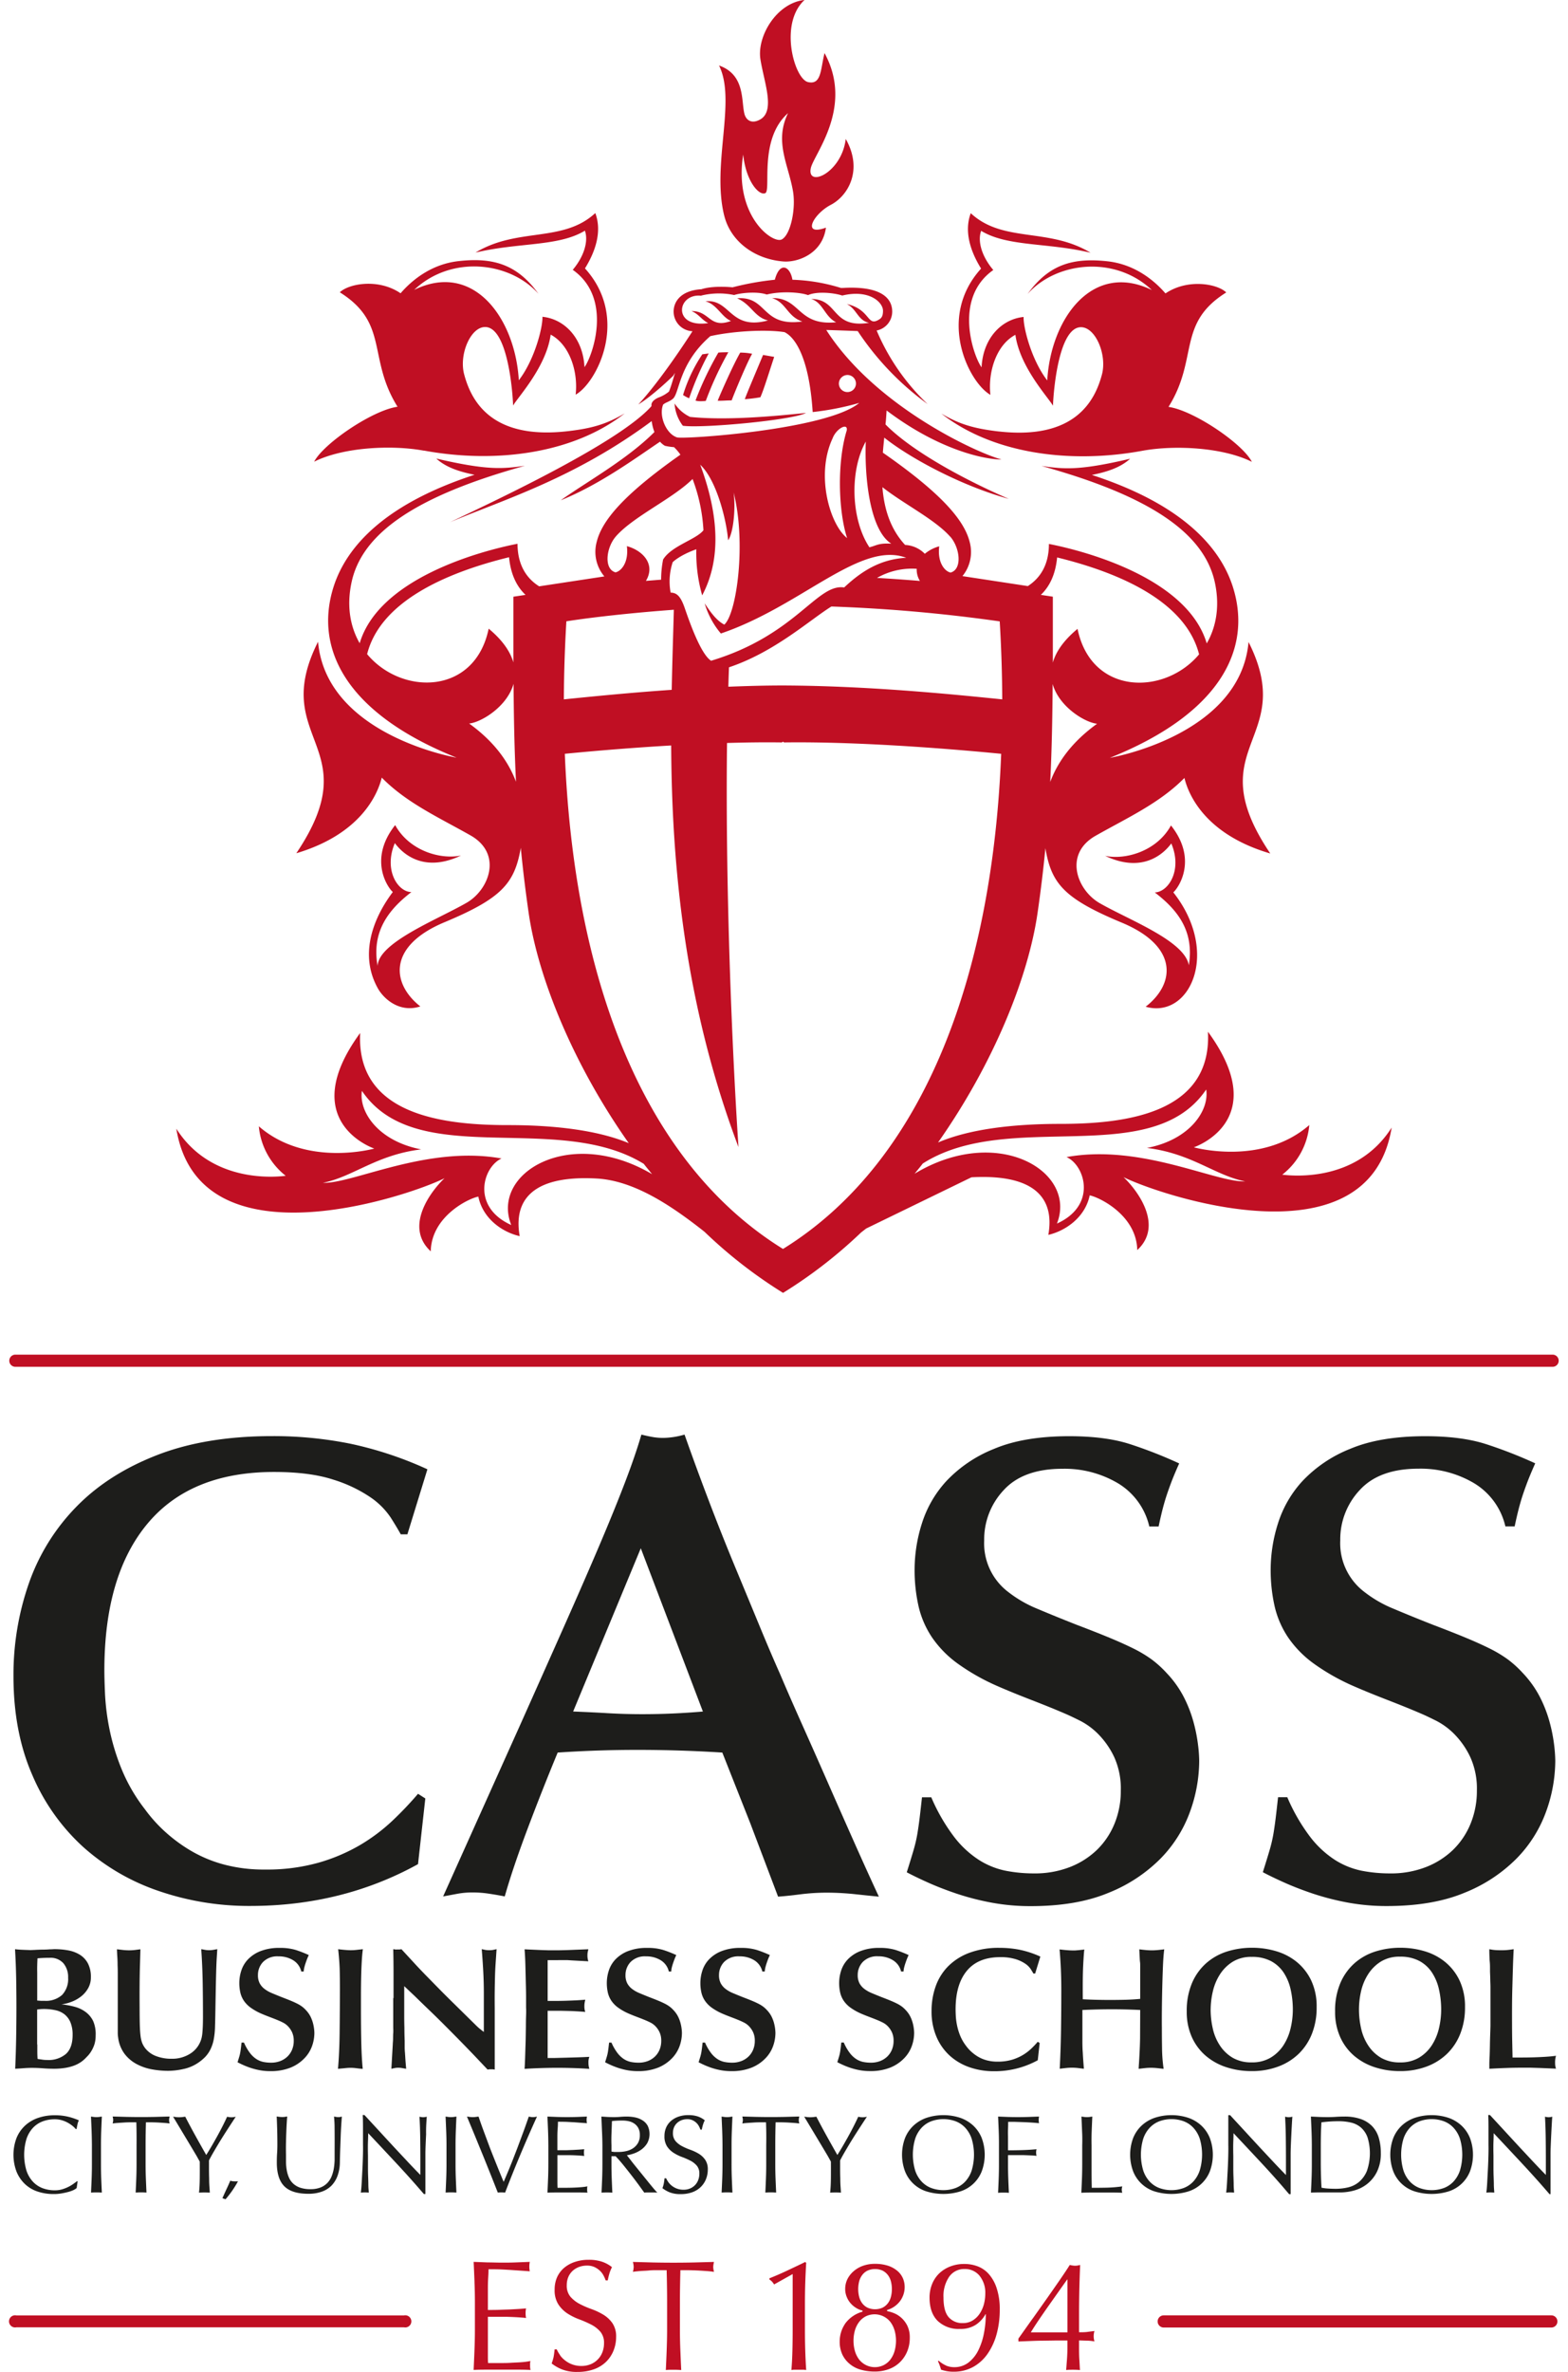
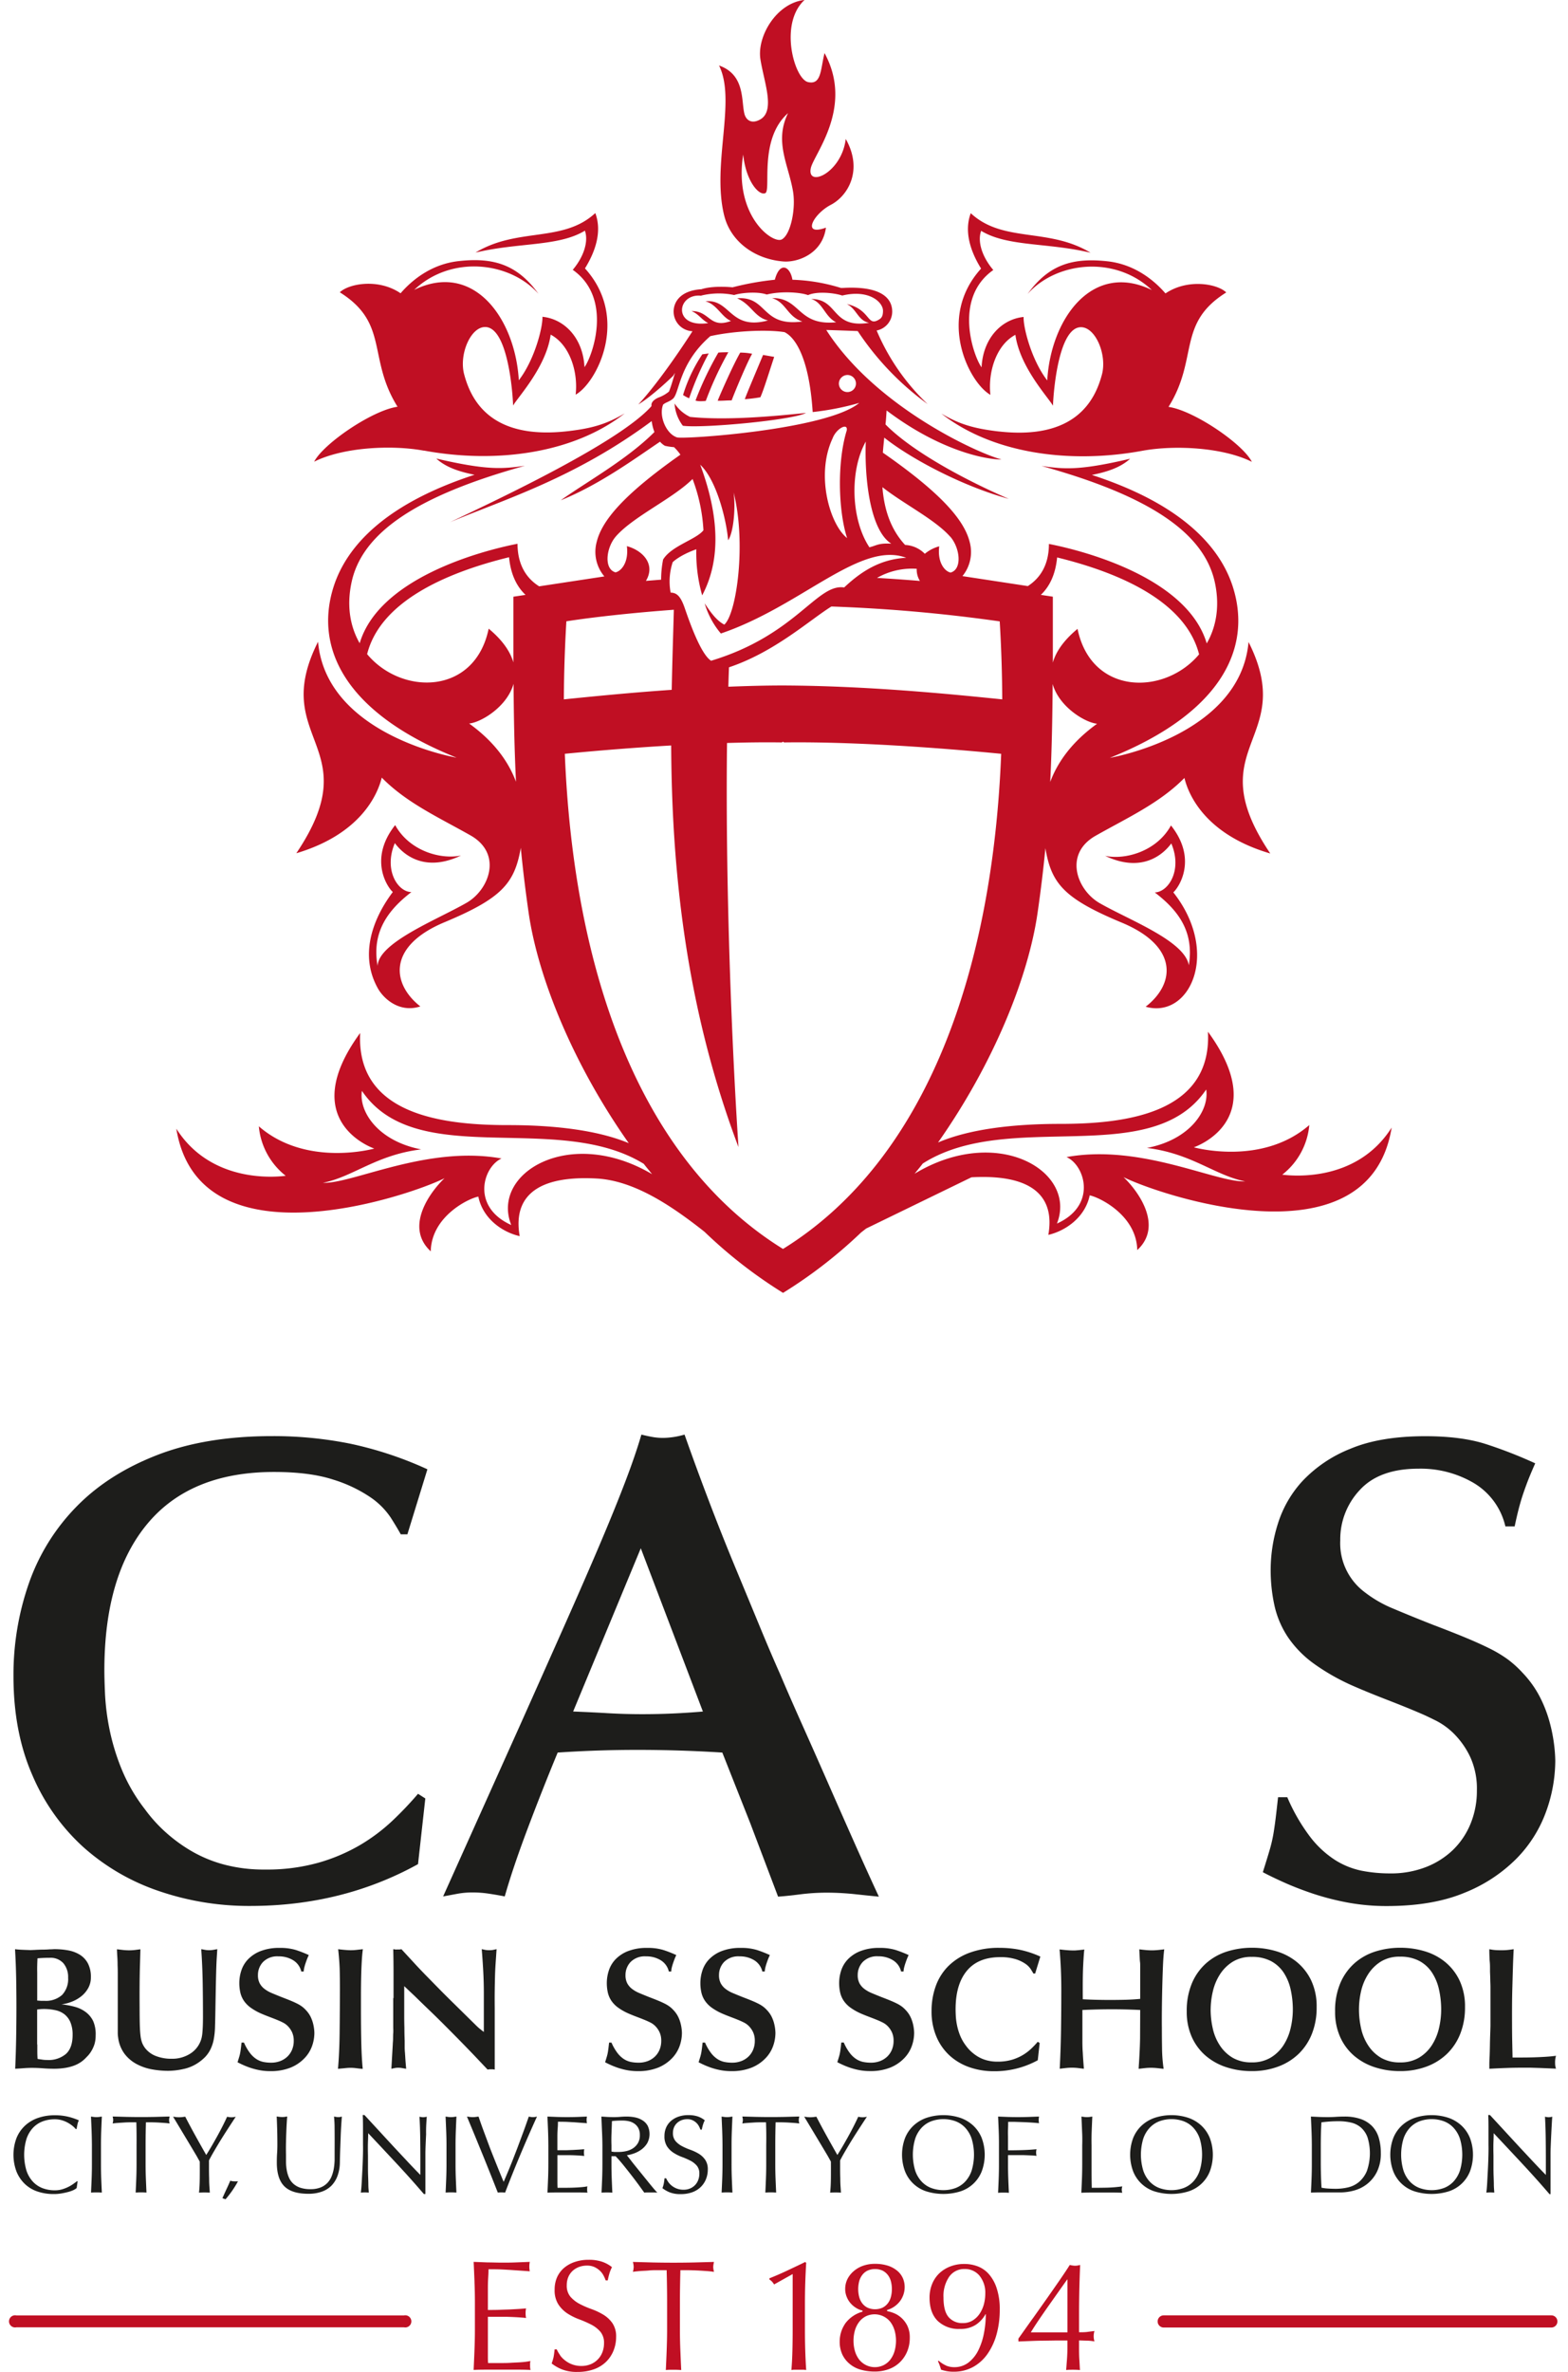
<svg xmlns="http://www.w3.org/2000/svg" width="43px" height="65px" id="Logo" viewBox="0 0 509.9 780.02">
  <defs>
    <style>.cls-1{fill:#c00f23;}.cls-2{fill:#1d1d1b;}</style>
  </defs>
  <title>cass-business-school-full</title>
  <path class="cls-1" d="M429,314.92l-2.1.28a50.18,50.18,0,0,0-6.34,13.38,11.33,11.33,0,0,0,2,1.08A95.34,95.34,0,0,1,429,314.92m7.55,15.43c1.5-3.91,5.34-13,6.75-15.32a19.57,19.57,0,0,0-3.92-.39c-2.22,3.8-6.41,13.27-7.43,15.82,1.47,0.06,2.89-.11,4.59-0.11m-8.5.17a112.15,112.15,0,0,1,7.42-16s-2.38,0-3.29.12a107.26,107.26,0,0,0-7.51,15.75s0.8,0.43,3.38.13M546.78,579.19c6.07,2.72,10.1,15.88-3.18,21.86,6.77-17.13-19.53-32.86-46.85-16.39,0.9-1.12,1.83-2.21,2.69-3.35,28.49-18.19,75.27,2.25,93.28-24.35,1.08,6.91-5.44,16.56-19.51,19.22,14.8,1.82,22.29,9,32.33,11-9.86.34-34.37-12.42-58.76-8M453.46,609.4c-47.88-29.64-69-92.6-71.81-162.83,6-.59,19.49-1.84,35-2.74,0.2,37.41,3.9,83.73,22.15,132.07-1.8-27-4.38-81.46-3.77-132.89,6.14-.18,12.25-0.27,18.06-0.18l0.35-.26,0.34,0.26c27.14-.38,61,2.71,71.47,3.74-2.77,70.22-23.93,133.19-71.81,162.83M364,601.52c-13.28-6-9.25-19.14-3.18-21.87-24.39-4.42-48.89,8.33-58.77,8,10-2,17.53-9.2,32.34-11-14.07-2.67-20.59-12.31-19.51-19.24,17.9,26.44,64.22,6.42,92.75,24,0.88,1.15,1.83,2.25,2.73,3.39-27.14-16-53.09-.37-46.36,16.67M382.16,403c8.65-1.35,21.64-2.79,35.37-3.8-0.21,7.87-.51,16.69-0.7,26.33-13.59.94-25.86,2.16-35.5,3.14q0.06-12.75.83-25.67m16.31-27.94c5.75-6.54,18.79-12.44,25.22-18.86a56.09,56.09,0,0,1,3.58,16.86c-2.38,3.06-10.55,5.11-13.28,9.64a35.23,35.23,0,0,0-.65,6.61l-5,.4c3.22-5.36-.87-9.94-6.27-11.43,0.68,5.44-1.93,8.27-3.74,8.62-3.92-1.08-3.09-8.16.14-11.83m20.17-32.53c-3.58-1.07-6.13-7-4.65-10.78,0.8-.78,2.07-0.91,3.29-2,2.16-2,1.87-11.51,12.25-20.53,7.6-1.7,18.49-2.27,24.45-1.31,0.66,0.42,7.73,3.16,9.24,26.27a91.64,91.64,0,0,0,15.32-3c-10.66,8.85-57.57,12-59.9,11.34m7.94-46.65a24.5,24.5,0,0,1,10.8-.17c2-.68,7.49-1.28,10.72-0.17,4.94-1.2,11.13-.72,13.59.2,3-1.37,8.77-.71,11.26.14,8.84-2.13,13.41,2.18,13.41,5,0,2-.61,2.52-1.64,3.08-3.61,2-2.59-3.54-10.27-5.3,3.34,1.68,3.6,5.42,7.34,6.18-12.5,2-10-7.83-19.05-7.83,3.85,1.13,4.45,5.85,8.2,7.65-12.8,1.28-11.69-8.17-21.11-7.94,4.66,1.36,5,6.1,10,7.69-13.62,1.86-11.37-8.38-21.47-7.63,4.76,2.1,5.64,6.18,10.15,7.29-12.65,3.37-12.28-7.15-20.59-6.3,3.74,0.94,5.36,5.22,8.42,6.46-7.14,2.64-6.89-3.32-13-3.24,2.38,0.94,3.29,2.84,5.5,3.95-11.88,1.76-10.35-9.9-2.27-9M474.74,322a2.81,2.81,0,1,1-2.9,2.81,2.85,2.85,0,0,1,2.9-2.81m14.35,55.47c-4.31-.23-4.82.62-7.2,1.19-6-9-6.64-25-1.2-34.77-0.45,12,1.37,29.16,8.4,33.58m19.37-2.35c3.24,3.68,4.07,10.77.15,11.85-1.82-.34-4.42-3.18-3.74-8.63a12.47,12.47,0,0,0-4.75,2.46,9.75,9.75,0,0,0-6.48-2.91c-5-5.38-6.95-12.18-7.47-19,6.89,5.45,17.32,10.63,22.29,16.27m-11,10.52a7,7,0,0,0,1.05,4.05q-7.31-.61-14.12-1a23.26,23.26,0,0,1,13.06-3m-22.91-10.1c-5.75-4.56-10.38-20.83-4.77-32.79,1.2-3.24,5.11-5.28,4.66-2.61-3.18,10.21-2.83,26.32.11,35.39m-47.65,18.78c5.28-10,6.47-23.65-.68-42.89,5.44,5.1,8.67,18.38,9.18,24.85,1.76-2.5,2.5-10.44,1.82-15.72,4.19,16.67,1,39.82-3.07,43.45-2.67-1.36-4.76-4.42-6.47-7a27.19,27.19,0,0,0,5.33,9.92c26.54-9,45.83-30.57,61-24.9-8.4.45-14.63,4.31-20.42,9.76-9-1.37-15.77,15.65-43.79,24.1-3.51-2.21-7.35-13.5-8.73-17.47s-2.71-4.89-4.59-4.94a20.15,20.15,0,0,1,.68-10s2.1-2.21,7.77-4.25a51.09,51.09,0,0,0,1.93,15.15M524.77,403q0.78,12.91.83,25.67c-17.8-1.82-44.66-4.46-72.13-4.57-6.07,0-12.11.18-18,.41,0.05-2.14.13-4.26,0.2-6.38,15-5,26.6-15.59,33.71-20a524.27,524.27,0,0,1,55.42,4.9m-160.08-8.12c0,7.56,0,14.71,0,21.61-1-3.47-3.45-7.22-8.13-11.1-4.54,21.94-28.66,22-40,8.38,4.32-17.17,25.61-26.71,46.71-31.87,0.54,5.7,2.56,9.67,5.42,12.38l-4,.6m-14.56,41.7c3.85-.34,12.49-5.46,14.62-13.06,0.08,11.08.28,21.61,0.8,32.21-2.45-6.54-7.11-13.16-15.42-19.15M543.66,382c21.11,5.16,42.38,14.7,46.72,31.87-11.36,13.57-35.47,13.55-40-8.39-4.68,3.89-7.15,7.63-8.13,11.1,0-6.92,0-14.09,0-21.68l-3.95-.59c2.84-2.69,4.82-6.66,5.36-12.31m-2.27,73.83c0.53-10.59.72-21.13,0.8-32.21,2.14,7.59,10.78,12.72,14.63,13.06-8.32,6-13,12.61-15.43,19.15m76.41,129.1a23.29,23.29,0,0,0,8.85-16.28c-15.66,13.62-38,7.32-38,7.32s26.09-8.68,4.65-38c1.36,26.89-27.11,30.31-48.67,30.3-15.57,0-29.95,1.74-40.16,6.12,18.11-25.74,29.61-54,32.73-75.32,1.09-7.48,1.94-14.59,2.61-21.49l0.11,0.69c2,11.1,6.24,16,25,23.81s17.62,20.12,7.88,27.66c14.52,4.14,24.71-17.82,9.1-37.61,1.53-1.28,8.25-10.64-.77-22-4.65,8.49-15,11.41-21.67,10,13.84,6.57,20.65-2.61,21.78-4.08,3.74,8.84-1,16-5.44,16.11,7.72,5.9,13,12.86,11.21,23.94-1.39-8.08-19.77-14.9-29.36-20.43-7.49-4.31-11.91-16.16-1.3-22.16s21.09-10.75,29.21-19c1.36,5.68,7,18.61,28.25,24.84-23.95-35.5,9.18-37.1-7.15-69.54C603.9,440.64,561,447.9,561,447.9c35.73-14.3,47.09-35.34,40.51-56.17-4.38-13.81-17.65-27.51-46.41-36.86,5.68-1.13,9.65-2.67,12.59-5.33-17,4-21.84,3.4-29.16,2.38,35.18,9.74,53.36,21.81,57,38.12,1.77,8,.45,14.88-2.63,20.23-6.36-21.37-39.74-30.34-51.94-32.71,0,6.91-2.89,11.25-6.94,13.86l-21.52-3.28a12.51,12.51,0,0,0,2.42-11.09c-1.7-7-8.77-15.73-28.61-29.51,0.13-1.7.3-3.35,0.46-4.94,8.81,7,25.83,16,41,20.14-12.07-5.17-31.13-14.87-40.58-24.47,0-.36.08-0.73,0.1-1.08,0.11-1.17.18-2.35,0.25-3.52,17.39,13.14,32.38,16.13,37.84,16.13-8.48-2.31-41.72-17.62-57.69-42.6,3.48,0.1,6.95.23,10.35,0.36a93.22,93.22,0,0,0,23,24,71.89,71.89,0,0,1-16.76-24.16h-0.14a6.33,6.33,0,0,0,5.25-6.24c0-2.68-1.3-8.61-16.17-7.79h-0.73a59.88,59.88,0,0,0-15.94-2.69c-0.68-4.26-4.09-6.3-5.79,0a93.65,93.65,0,0,0-13.9,2.49c-3.35-.3-7.46-0.28-10.26.63-6.49.41-9,3.77-9.14,7.1a6.48,6.48,0,0,0,6.2,6.71c-2.19,3.41-10.63,16.31-17.83,24.09,5-3.07,11.47-9.42,11.47-9.42l0.62-1c-0.75,2.5-1.38,4.73-2,6.18a11.62,11.62,0,0,1-3.55,2c-0.28.14-2.09,0.93-2.21,2.26l0,0.53c-10.5,11.87-50,30.44-66.27,38.15,17.89-7.51,41.11-14.51,66.35-33.24a15.14,15.14,0,0,0,.9,3.6c-9.08,9.1-22.55,16.52-30.82,22.44,12.75-5.13,24.66-13.88,32.66-19.26a6.43,6.43,0,0,0,1.6,1.34,18.62,18.62,0,0,0,3,.45,15,15,0,0,1,2.11,2.48c-19,13.35-25.91,21.86-27.57,28.77a12.47,12.47,0,0,0,2.55,11.26l-21.46,3.26c-4.16-2.6-7.1-7-7.13-14-12.19,2.38-45.58,11.35-51.94,32.71-3.08-5.36-4.4-12.2-2.63-20.23,3.59-16.31,21.77-28.36,57-38.12-7.32,1-12.14,1.58-29.16-2.38,2.95,2.67,6.92,4.2,12.59,5.33-28.75,9.36-42,23.06-46.4,36.87-6.59,20.83,4.77,41.87,40.5,56.16,0,0-42.88-7.26-45.6-38.12-16.34,32.45,16.79,34-7.15,69.55C314.38,473,320,460.07,321.41,454.4c8.11,8.27,18.59,13,29.2,19s6.2,17.86-1.29,22.16c-9.58,5.52-29,13.05-29.28,20.76-2-11.12,3.41-18.37,11.12-24.28-4.48-.05-9.19-7.25-5.45-16.1,1.13,1.47,7.94,10.66,21.78,4.07-6.69,1.42-17-1.5-21.67-10-9,11.4-2.3,20.76-.77,22-2.62,3.5-12.82,17.66-4.89,31.76,1.77,3.13,6.9,8.14,13.94,5.87-9.53-7.49-10.78-19.86,7.95-27.68s22.91-12.71,25-23.83l0.11-.65c0.67,6.93,1.52,14,2.61,21.54,3.13,21.35,14.71,49.77,32.93,75.59-10.19-4.25-24.38-5.95-39.73-5.94-21.56,0-50-3.41-48.67-30.29-21.44,29.28,4.65,38,4.65,38s-22.35,6.29-38-7.32a23.34,23.34,0,0,0,8.85,16.28c-2,.23-24.17,3.11-36-15.49,7.5,46.06,77.38,21.79,88.27,16.28-4.44,4.19-13.39,15.88-4.54,24.05,0.23-11.53,12.48-17.42,15.66-18,1.47,7.21,7.83,11.69,13.61,13-1.36-7.72-.37-20.34,25.3-18.95,12.33,0.67,24.46,8.88,34.66,16.84l0.87,0.69a155,155,0,0,0,25.84,20.08A154.67,154.67,0,0,0,479.12,604l1.69-1.32,34.66-16.85c25.67-1.39,26.66,11.23,25.3,18.94,5.79-1.36,12.14-5.84,13.61-13,3.18,0.63,15.43,6.53,15.65,18,8.85-8.16-.11-19.85-4.53-24,10.88,5.5,80.77,29.78,88.25-16.29-11.79,18.61-33.92,15.72-36,15.49M524.48,340.58c-8.56-1-13.16-2.5-18.92-5.89,16.72,13.11,42.12,16.66,66.12,12.24,10.45-1.93,26.43-1.19,36.07,3.63-3.06-6-19.17-16.9-27.43-18.07,10-16,2.65-27.42,19-37.63-2.89-2.84-12.65-4.65-20,.32-3.35-3.89-9.81-9.59-19.21-10.58-11.21-1.2-19.14,1-26.17,10.77,9.36-10.55,28.65-12.87,40.9-1.3-19.51-9.53-33.24,9.3-34.43,29.72-5.27-6.8-7.94-17.64-7.77-20.87-7,.68-13.33,6.69-13.84,16.56-2.55-3.4-9.53-22.58,3.86-32-3.86-4.54-5.22-9.53-4-12.88,8.68,5.27,21.73,3.8,36,7.2-13.84-8.39-28.79-3.12-39.42-13-2.35,6.3.17,13,3.4,18.21-14.8,16.34-3.91,37.61,3.07,41.52-0.85-7.49,1.92-16.41,8.22-19.74,1.44,10.62,10.83,20.59,12.37,23.32,0.18-5.28,2-26.42,9.53-25.81,4.64,0.38,8.27,9.19,6.58,15.55-2.29,8.63-8.86,21.54-33.93,18.72M446,329.33c1-2.13,2.93-8.39,4.55-13.28l-3.66-.64c-2.13,5.11-5.59,13.23-6,14.55a51,51,0,0,0,5.1-.63M335.25,346.85c24,4.42,49.39.87,66.12-12.23-5.76,3.38-10.35,4.92-18.93,5.88-25.06,2.83-31.62-10.09-33.92-18.72-1.7-6.34,1.93-15.16,6.58-15.54,7.56-.6,9.35,20.54,9.53,25.81,1.53-2.72,10.92-12.69,12.36-23.32,6.3,3.33,9.08,12.26,8.22,19.74,7-3.91,17.87-25.19,3.07-41.52,3.23-5.21,5.75-11.91,3.4-18.2-10.64,9.87-25.58,4.59-39.42,13,14.3-3.4,27.34-1.93,36-7.21,1.18,3.36-.18,8.34-4,12.88,13.39,9.41,6.41,28.59,3.86,32-0.51-9.87-6.86-15.88-13.84-16.56,0.17,3.23-2.5,14.06-7.77,20.87-1.2-20.42-14.92-39.26-34.43-29.72,12.25-11.57,31.54-9.25,40.9,1.3-7-9.74-15-12-26.17-10.77-9.4,1-15.86,6.69-19.21,10.59-7.32-5-17.07-3.16-20-.32,16.33,10.21,9,21.61,19,37.63-8.27,1.16-24.37,12.11-27.44,18.07,9.65-4.82,25.62-5.56,36.08-3.63M461,334.49c-6.83.65-24.84,2.67-38.12,1.3a12.52,12.52,0,0,1-5.11-4.42,13.41,13.41,0,0,0,2.72,7.32c6.24,0.91,36-1.82,40.51-4.19m-20.65-85c0.91,8.85,5.21,13.61,7.26,12.71s-2.27-17.7,7.5-26.32c-4.54,9.3,0,16.65,1.58,25.41,1.09,5.83-.68,14.53-3.63,16.12s-15.89-7.72-12.71-27.91m-6.24,20.08c2.05,8.32,9.74,14.27,19.4,15.08,4.71,0.4,12.93-2.49,14.07-11.12-8.17,2.95-4.09-4.54,1.59-7.49s10.72-11.45,4.93-21.67c-1.36,11.23-12.8,16.1-11.51,9.65,0.9-4.54,14.29-20,4.53-37.89-1.36,5.44-1,10.55-5.45,9.53s-9.64-19.17-1.13-27c-9.24,1-15.71,12-14.52,19.51s4.94,16.85,0,19.74c-2.76,1.62-4.72.4-5.28-1.87-1.05-4.3.25-12.82-8.34-15.83,5.78,11.57-2.48,32.46,1.7,49.35" transform="translate(-198.83 -198.69)" />
  <path class="cls-1" d="M535.65,961.08l4.76-6.72c1.53-2.19,2.94-4.2,4.24-6.09s2.35-3.46,3.18-4.78a7.35,7.35,0,0,0,1.76.26,6.1,6.1,0,0,0,1.65-.26c-0.1,2.28-.19,4.84-0.26,7.69s-0.1,5.76-.1,8.76v5.69c1,0,1.94,0,2.85-.13s1.64-.19,2.22-0.29a5.84,5.84,0,0,0,0,3.42,18.55,18.55,0,0,0-2.22-.24c-0.91,0-1.85-.07-2.85-0.07v2.17c0,1.36,0,2.73.1,4.18s0.13,2.55.2,3.38c-0.68-.06-1.45-0.09-2.27-0.09s-1.58,0-2.28.09c0.08-.89.16-2,0.27-3.46s0.15-2.77.15-4.09v-2.17l-3.44,0-4.71.07c-1.64,0-3.2.08-4.67,0.13l-3.31.13v-0.94c1.51-2.13,3.09-4.36,4.73-6.66M547,948.25q-1.09,1.51-2.74,3.85L540.8,957c-1.18,1.67-2.29,3.28-3.34,4.84s-1.87,2.84-2.46,3.83h12.06V948.25H547ZM507,976.54a6.81,6.81,0,0,0,2.74.57,7.54,7.54,0,0,0,4.78-1.55,11.52,11.52,0,0,0,3.24-4.06,21.57,21.57,0,0,0,1.83-5.61,32.75,32.75,0,0,0,.6-6.21h-0.1a9.66,9.66,0,0,1-3.23,3.51,9.17,9.17,0,0,1-5.15,1.35,10,10,0,0,1-7.37-2.66c-1.77-1.79-2.66-4.32-2.66-7.63a11.63,11.63,0,0,1,.81-4.4,10.13,10.13,0,0,1,2.29-3.5,10.94,10.94,0,0,1,3.62-2.32,12.54,12.54,0,0,1,4.76-.86,12.22,12.22,0,0,1,4.43.81,9.31,9.31,0,0,1,3.66,2.59,13.13,13.13,0,0,1,2.53,4.61,21.59,21.59,0,0,1,1,6.9,30.23,30.23,0,0,1-1,8.06,20.92,20.92,0,0,1-3,6.57,14.17,14.17,0,0,1-4.78,4.34,13.19,13.19,0,0,1-6.44,1.55,11.44,11.44,0,0,1-2.44-.23,15.73,15.73,0,0,1-1.66-.44c-0.09-.38-0.25-0.85-0.44-1.39a8.94,8.94,0,0,0-.59-1.4l0.26-.15a8.86,8.86,0,0,0,2.38,1.55m11.09-29.47a6.22,6.22,0,0,0-5-2.24,6,6,0,0,0-5,2.51,11.18,11.18,0,0,0-1.89,6.9c0,3,.57,5.14,1.71,6.44a5.87,5.87,0,0,0,4.65,1.93,6,6,0,0,0,3.19-.83,7.53,7.53,0,0,0,2.29-2.17,10.45,10.45,0,0,0,1.43-3.11,13.65,13.65,0,0,0,.48-3.62,8.78,8.78,0,0,0-1.89-5.83m-44.28,15.81a10.59,10.59,0,0,1,5.77-4v-0.36a6.53,6.53,0,0,1-2-.81,7.77,7.77,0,0,1-1.84-1.5,7.16,7.16,0,0,1-1.34-2.15,6.73,6.73,0,0,1-.52-2.69,7.28,7.28,0,0,1,.7-3.13,8.33,8.33,0,0,1,2-2.6,9.46,9.46,0,0,1,3.05-1.81,11.34,11.34,0,0,1,4-.68,13.71,13.71,0,0,1,4.44.65,9.31,9.31,0,0,1,3,1.68,6.77,6.77,0,0,1,1.79,2.4,7.31,7.31,0,0,1,.59,2.88,7.79,7.79,0,0,1-1.47,4.57,8.19,8.19,0,0,1-4.31,3v0.36a12.69,12.69,0,0,1,2.17.64,8.35,8.35,0,0,1,2.46,1.51,8.77,8.77,0,0,1,2,2.61,8.64,8.64,0,0,1,.83,4,11.54,11.54,0,0,1-.91,4.65,10.51,10.51,0,0,1-2.48,3.54,10.16,10.16,0,0,1-3.68,2.2,13.51,13.51,0,0,1-4.46.73,17,17,0,0,1-4.55-.6,9.68,9.68,0,0,1-3.68-1.9A9,9,0,0,1,473,973a9.93,9.93,0,0,1-.89-4.3,10.35,10.35,0,0,1,1.73-5.79m15.13-14a5.85,5.85,0,0,0-1-2.09,5.19,5.19,0,0,0-1.73-1.45,6.16,6.16,0,0,0-5,0,4.85,4.85,0,0,0-1.73,1.45,6.05,6.05,0,0,0-1,2.09,10.36,10.36,0,0,0-.31,2.53,10.51,10.51,0,0,0,.31,2.52,6.12,6.12,0,0,0,1,2.12,5,5,0,0,0,1.73,1.45,6.16,6.16,0,0,0,5,0,5.3,5.3,0,0,0,1.73-1.45,5.91,5.91,0,0,0,1-2.12,10.1,10.1,0,0,0,.31-2.52,10,10,0,0,0-.31-2.53m1.16,16a8.52,8.52,0,0,0-1.39-2.73,6.63,6.63,0,0,0-8-1.81,6.38,6.38,0,0,0-2.19,1.81,8.46,8.46,0,0,0-1.4,2.73,12.54,12.54,0,0,0,0,7,8.5,8.5,0,0,0,1.4,2.74,6.59,6.59,0,0,0,8,1.8,6.52,6.52,0,0,0,2.2-1.8,8.56,8.56,0,0,0,1.39-2.74,12.52,12.52,0,0,0,0-7m-39.63-15a4.5,4.5,0,0,0-1.55-1.65v-0.36c2-.8,4-1.66,6-2.61s4-1.87,5.76-2.76l0.36,0.25q-0.2,3.42-.31,6.75c-0.07,2.22-.1,4.48-0.1,6.75v8.64q0,3.42.1,6.69t0.31,6.43a7.77,7.77,0,0,0-1.21-.09h-2.44a7.78,7.78,0,0,0-1.21.09c0.17-2.13.28-4.29,0.33-6.46s0.08-4.39.08-6.67V946.49Zm-35.38-4.7-2.83,0c-1,0-2,0-2.94.1s-1.93.11-2.85,0.18-1.73.16-2.46,0.26a6.29,6.29,0,0,0,.26-1.65,7,7,0,0,0-.26-1.6l6.68,0.18q3.26,0.07,6.68.07t6.66-.07l6.68-.18a7.12,7.12,0,0,0-.26,1.66,6.15,6.15,0,0,0,.26,1.6c-0.73-.1-1.54-0.2-2.45-0.26s-1.87-.13-2.85-0.18-2-.08-2.94-0.1l-2.82,0c-0.1,3.54-.16,7.11-0.16,10.71v8.89c0,2.28.05,4.51,0.14,6.72s0.18,4.38.29,6.51c-0.8-.06-1.64-0.09-2.53-0.09s-1.74,0-2.54.09c0.1-2.13.2-4.3,0.28-6.51s0.14-4.44.14-6.72v-8.89q0-5.4-.15-10.71m-35.07,28a8.29,8.29,0,0,0,1.71,1.72,8.46,8.46,0,0,0,5.35,1.77,7.75,7.75,0,0,0,3.08-.6,7,7,0,0,0,2.33-1.61,6.92,6.92,0,0,0,1.48-2.38,8.21,8.21,0,0,0,.51-2.91,5.59,5.59,0,0,0-1.22-3.78,10,10,0,0,0-3-2.32,35.62,35.62,0,0,0-3.91-1.72,20.23,20.23,0,0,1-3.9-1.93,10.48,10.48,0,0,1-3-3,8.51,8.51,0,0,1-1.22-4.85,9.92,9.92,0,0,1,.77-4,8.82,8.82,0,0,1,2.25-3.08,10.73,10.73,0,0,1,3.54-2,14,14,0,0,1,4.66-.73,13.62,13.62,0,0,1,4.28.6,10.72,10.72,0,0,1,3.37,1.82,11.87,11.87,0,0,0-.78,1.87c-0.21.66-.41,1.49-0.62,2.48H395.1a13.86,13.86,0,0,0-.7-1.58,6,6,0,0,0-1.19-1.58,6.85,6.85,0,0,0-1.78-1.21,5.64,5.64,0,0,0-2.49-.49,7.23,7.23,0,0,0-2.65.46,6.58,6.58,0,0,0-2.12,1.31,6,6,0,0,0-1.4,2.06,6.73,6.73,0,0,0-.48,2.58,5.66,5.66,0,0,0,1.21,3.83,10.59,10.59,0,0,0,3,2.35,29.75,29.75,0,0,0,3.91,1.7,22,22,0,0,1,3.9,1.84,9.94,9.94,0,0,1,3,2.79,7.68,7.68,0,0,1,1.22,4.55,11.87,11.87,0,0,1-.86,4.5,10.68,10.68,0,0,1-2.48,3.7,11,11,0,0,1-4,2.43,15.7,15.7,0,0,1-5.35.86,13.35,13.35,0,0,1-5.2-.86,14,14,0,0,1-3.33-1.93,13.89,13.89,0,0,0,.65-2.15c0.12-.64.23-1.46,0.33-2.46H379a10.06,10.06,0,0,0,1.11,1.9m-28.18-24.08q-0.13-3.31-.28-6.61l4.63,0.18c1.53,0,3.08.07,4.63,0.07s3.08,0,4.61-.07l4.6-.18a7.89,7.89,0,0,0-.15,1.55,8.17,8.17,0,0,0,.15,1.55l-3-.21-2.91-.2c-1-.07-2.12-0.13-3.33-0.19s-2.65-.07-4.34-0.07c0,1.11-.07,2.15-0.13,3.15s-0.08,2.14-.08,3.41,0,2.66,0,3.93,0,2.24,0,2.9c1.52,0,2.88,0,4.09-.06s2.31-.07,3.3-0.12l2.77-.15c0.84-.06,1.65-0.11,2.4-0.19a8.27,8.27,0,0,0-.15,1.6,8,8,0,0,0,.15,1.55q-1.34-.15-3.12-0.25t-3.57-.14l-3.36,0-2.51,0c0,0.32,0,.65,0,1s0,0.82,0,1.37V968q0,2.94,0,4.85c0,1.27,0,2.25.07,2.9H360c1.32,0,2.6,0,3.86-.08s2.45-.11,3.57-0.2a23.49,23.49,0,0,0,2.91-.39,3.83,3.83,0,0,0-.12.8c0,0.3,0,.56,0,0.8a5.2,5.2,0,0,0,.15,1.34q-2.32-.1-4.63-0.09h-9.39c-1.55,0-3.12,0-4.71.09,0.1-2.19.2-4.4,0.28-6.58s0.14-4.43.14-6.7v-8.9q0-3.4-.14-6.72" transform="translate(-198.83 -198.69)" />
  <path class="cls-1" d="M328.72,964H201.16a2,2,0,1,1,0-3.91H328.72A2,2,0,1,1,328.72,964Z" transform="translate(-198.83 -198.69)" />
  <path class="cls-1" d="M706.3,964.07H578.74a2,2,0,1,1,0-4H706.3A2,2,0,0,1,706.3,964.07Z" transform="translate(-198.83 -198.69)" />
-   <path class="cls-1" d="M706.72,648.15H200.83a2,2,0,0,1,0-4h505.9A2,2,0,0,1,706.72,648.15Z" transform="translate(-198.83 -198.69)" />
  <path class="cls-2" d="M329.84,703.24h-2.18q-1.09-2-3.27-5.46a24.82,24.82,0,0,0-6.76-6.76,45.72,45.72,0,0,0-12.22-5.78q-7.64-2.5-19.42-2.51-27.49,0-41.68,17T230.12,748q0,2.84.22,7.86a77.31,77.31,0,0,0,1.42,11.24,73,73,0,0,0,3.93,13.09,56,56,0,0,0,7.75,13.42,48.37,48.37,0,0,0,6.66,7.42,51.27,51.27,0,0,0,8.62,6.33,43.61,43.61,0,0,0,10.8,4.47,51,51,0,0,0,13.42,1.64,62.83,62.83,0,0,0,17.78-2.29,59.4,59.4,0,0,0,13.75-5.89,60.05,60.05,0,0,0,10.58-8,114.35,114.35,0,0,0,8.29-8.73l2.4,1.53-2.4,21.6q-24.88,13.75-55.21,13.75A91.41,91.41,0,0,1,248,820.52a71.8,71.8,0,0,1-24.77-14.4,67.85,67.85,0,0,1-16.8-23.67q-6.22-14.18-6.22-32.51a91,91,0,0,1,5.13-30.77A68,68,0,0,1,221,694.07q10.47-10.69,26.51-16.91t37.86-6.22a128,128,0,0,1,25.75,2.51,121.52,121.52,0,0,1,25.31,8.4Z" transform="translate(-198.83 -198.69)" />
  <path class="cls-2" d="M442.65,798.16L433.48,775q-7-.44-14-0.66t-14-.22q-6.55,0-13.09.22t-13.09.66q-5.24,12.66-10,25.31t-7.42,22q-2.18-.44-5-0.87a36,36,0,0,0-5.46-.44,27.58,27.58,0,0,0-5.13.44l-4.69.87,25.31-56.3q8.29-18.54,14.84-33.28t11.46-26.29q4.91-11.56,8.29-20.4t5.35-15.6q1.74,0.44,3.49.76a20.14,20.14,0,0,0,3.71.33,26.37,26.37,0,0,0,7-1.09q3.93,11.13,8.18,22.26t8.51,21.38q4.26,10.26,8,19.31t6.76,15.82q3.05,7.2,7.2,16.47t8.51,19.2q4.36,9.93,8.73,19.75T485,822.38q-2.4-.22-7.42-0.76a89.58,89.58,0,0,0-9.6-.55,69.92,69.92,0,0,0-8.84.55q-4.25.55-7.31,0.76Zm-36-90.34L384.39,761.5q5.67,0.22,11.35.55t11.35,0.33q5,0,10-.22t10-.65Z" transform="translate(-198.83 -198.69)" />
-   <path class="cls-2" d="M502.22,789.65a61.41,61.41,0,0,0,7.64,13.2,32.56,32.56,0,0,0,8.18,7.53,26.11,26.11,0,0,0,8.73,3.49,48.22,48.22,0,0,0,9.27.87,31.75,31.75,0,0,0,11.78-2.07,26.88,26.88,0,0,0,8.95-5.67,25.34,25.34,0,0,0,5.78-8.62,28.32,28.32,0,0,0,2.07-10.91,25,25,0,0,0-2.18-11,27.35,27.35,0,0,0-5.13-7.42,23.44,23.44,0,0,0-6-4.47q-3.06-1.52-4.58-2.18-4.58-2-11.24-4.58t-11.24-4.58a71,71,0,0,1-13.2-7.42,35.19,35.19,0,0,1-8.51-8.62,30.77,30.77,0,0,1-4.47-10.26,53.91,53.91,0,0,1-1.31-12.33,50.35,50.35,0,0,1,2.4-14.95,36.88,36.88,0,0,1,8.18-14.07,43.85,43.85,0,0,1,15.6-10.47q9.82-4.14,24.66-4.15,12,0,20.08,2.62a148.83,148.83,0,0,1,16.15,6.33q-1.75,3.93-2.73,6.55t-1.64,4.69q-0.65,2.08-1.2,4.26t-1.2,5.24H574a22.46,22.46,0,0,0-10.26-14.18,34.47,34.47,0,0,0-18.33-4.8q-12.88,0-19.31,7a23.64,23.64,0,0,0-6.44,16.58,20.06,20.06,0,0,0,8,17,40,40,0,0,0,9.49,5.46q5.67,2.4,12.87,5.24,6.33,2.4,10.8,4.25t8,3.6a41.41,41.41,0,0,1,6,3.6,34.93,34.93,0,0,1,4.91,4.47,34.21,34.21,0,0,1,5.56,7.75,42.46,42.46,0,0,1,3.16,8,52.33,52.33,0,0,1,1.53,7.42,48,48,0,0,1,.44,5.67,49.52,49.52,0,0,1-3.05,16.8,42.76,42.76,0,0,1-9.71,15.38,50.48,50.48,0,0,1-17.13,11.24q-10.47,4.36-25.53,4.36a69.77,69.77,0,0,1-13.2-1.2,85.91,85.91,0,0,1-11.35-2.95q-5.13-1.74-9.27-3.6t-7-3.38q1.31-4.14,2.18-7.09a47.87,47.87,0,0,0,1.31-5.56q0.43-2.62.76-5.35t0.76-6.66h3.05Z" transform="translate(-198.83 -198.69)" />
  <path class="cls-2" d="M619.39,789.65a61.41,61.41,0,0,0,7.64,13.2,32.56,32.56,0,0,0,8.18,7.53,26.11,26.11,0,0,0,8.73,3.49,48.22,48.22,0,0,0,9.27.87A31.75,31.75,0,0,0,665,812.67a26.88,26.88,0,0,0,8.95-5.67,25.34,25.34,0,0,0,5.78-8.62,28.32,28.32,0,0,0,2.07-10.91,25,25,0,0,0-2.18-11,27.35,27.35,0,0,0-5.13-7.42,23.44,23.44,0,0,0-6-4.47q-3.06-1.52-4.58-2.18-4.58-2-11.24-4.58t-11.24-4.58a71,71,0,0,1-13.2-7.42,35.19,35.19,0,0,1-8.51-8.62,30.77,30.77,0,0,1-4.47-10.26,53.91,53.91,0,0,1-1.31-12.33,50.35,50.35,0,0,1,2.4-14.95,36.88,36.88,0,0,1,8.18-14.07,43.85,43.85,0,0,1,15.6-10.47q9.82-4.14,24.66-4.15,12,0,20.08,2.62A148.83,148.83,0,0,1,701,679.89q-1.75,3.93-2.73,6.55t-1.64,4.69q-0.65,2.08-1.2,4.26t-1.2,5.24h-3.05a22.46,22.46,0,0,0-10.26-14.18,34.47,34.47,0,0,0-18.33-4.8q-12.88,0-19.31,7a23.64,23.64,0,0,0-6.44,16.58,20.06,20.06,0,0,0,8,17,40,40,0,0,0,9.49,5.46q5.67,2.4,12.87,5.24,6.33,2.4,10.8,4.25t8,3.6a41.41,41.41,0,0,1,6,3.6,34.93,34.93,0,0,1,4.91,4.47,34.21,34.21,0,0,1,5.56,7.75,42.46,42.46,0,0,1,3.16,8,52.33,52.33,0,0,1,1.53,7.42,48,48,0,0,1,.44,5.67,49.52,49.52,0,0,1-3.05,16.8,42.76,42.76,0,0,1-9.71,15.38,50.48,50.48,0,0,1-17.13,11.24q-10.47,4.36-25.53,4.36a69.77,69.77,0,0,1-13.2-1.2,85.91,85.91,0,0,1-11.35-2.95q-5.13-1.74-9.27-3.6t-7-3.38q1.31-4.14,2.18-7.09a47.87,47.87,0,0,0,1.31-5.56q0.43-2.62.76-5.35t0.76-6.66h3.05Z" transform="translate(-198.83 -198.69)" />
  <path class="cls-2" d="M227.25,868.07a9.45,9.45,0,0,1-.4,2.86,10.23,10.23,0,0,1-1,2.21,9,9,0,0,1-1.15,1.55l-0.92.95a10,10,0,0,1-1.4,1.15,10.55,10.55,0,0,1-2,1.06,15.12,15.12,0,0,1-2.89.8,22.31,22.31,0,0,1-4,.32q-1.83,0-3.61-.14t-3.61-.14q-1.38,0-2.75.11t-2.75.17q0.23-5,.32-10.34t0.09-10q0-4.75-.09-9.48t-0.37-9.48q1.09,0.12,2.06.17t2.92,0.11q0.46,0,1.6-.06t2.41-.09q1.26,0,2.38-.09c0.75,0,1.27-.06,1.58-0.06a24.79,24.79,0,0,1,4.56.4,11,11,0,0,1,3.81,1.43,7.48,7.48,0,0,1,2.64,2.81,9.5,9.5,0,0,1,1,4.58,7.19,7.19,0,0,1-.86,3.55,9.1,9.1,0,0,1-2.23,2.67,11.83,11.83,0,0,1-3.09,1.8,14.31,14.31,0,0,1-3.5.92,26,26,0,0,1,4.41.8,10.62,10.62,0,0,1,3.61,1.75,8.14,8.14,0,0,1,2.44,3A10.84,10.84,0,0,1,227.25,868.07Zm-19.2-11.52,1.2,0.09c0.38,0,.76,0,1.15,0a8,8,0,0,0,5.79-1.92,7.54,7.54,0,0,0,2-5.7,7,7,0,0,0-1.55-4.73,5.64,5.64,0,0,0-4.53-1.8q-2,0-4,.17-0.06,1.15-.09,2.32t0,2.32v9.23Zm0,14.44q0,0.69,0,2.12t0.09,2.64l1.55,0.23a9.39,9.39,0,0,0,1.55.11,8.81,8.81,0,0,0,6.25-2q2.18-2,2.18-6.22a10.6,10.6,0,0,0-.69-4.1,6.65,6.65,0,0,0-1.92-2.64,7.21,7.21,0,0,0-3-1.4,18,18,0,0,0-4-.4,13.29,13.29,0,0,0-2.06.17V871Z" transform="translate(-198.83 -198.69)" />
  <path class="cls-2" d="M241.86,844q-0.11,3.27-.14,7.16t0,7.62q0,3.44.06,5.64t0.23,3.64a10.27,10.27,0,0,0,.52,2.35,7.34,7.34,0,0,0,1,1.78,8.14,8.14,0,0,0,3.5,2.58,13.83,13.83,0,0,0,5.27.92,11,11,0,0,0,6-1.63,8.49,8.49,0,0,0,3.52-4.27,8.85,8.85,0,0,0,.32-1.06,11.41,11.41,0,0,0,.23-1.52q0.09-.92.14-2.15t0.06-3q0-5.61-.09-11.2T262,839.65l1.26,0.23a7.37,7.37,0,0,0,1.32.11,8.39,8.39,0,0,0,1.38-.11l1.32-.23-0.17,2.75q-0.12,1.84-.2,4.79t-0.14,6.16q-0.06,3.21-.11,6.3t-0.12,5.27a26.16,26.16,0,0,1-.43,4.41,12.81,12.81,0,0,1-1.12,3.35,9.9,9.9,0,0,1-1.8,2.52,14.74,14.74,0,0,1-2.49,2,13.62,13.62,0,0,1-4.67,1.89,23.69,23.69,0,0,1-5,.57,29.63,29.63,0,0,1-5.27-.49,17.07,17.07,0,0,1-5-1.72,12.26,12.26,0,0,1-4-3.38,11.29,11.29,0,0,1-2.12-5.47,9.37,9.37,0,0,1-.11-1.63V850q0-1.09,0-2.43t-0.06-2.72q0-1.38-.09-2.72t-0.12-2.44l2,0.23a18.21,18.21,0,0,0,2,.11,16,16,0,0,0,1.92-.11l1.8-.23Z" transform="translate(-198.83 -198.69)" />
  <path class="cls-2" d="M276.06,870.36a16.16,16.16,0,0,0,2,3.47,8.55,8.55,0,0,0,2.15,2,6.87,6.87,0,0,0,2.29.92,12.72,12.72,0,0,0,2.44.23,8.34,8.34,0,0,0,3.09-.54,7,7,0,0,0,2.35-1.49,6.65,6.65,0,0,0,1.52-2.26,7.45,7.45,0,0,0,.54-2.87,6.57,6.57,0,0,0-.57-2.89,7.18,7.18,0,0,0-1.35-1.95,6.18,6.18,0,0,0-1.58-1.17q-0.8-.4-1.2-0.57-1.2-.52-3-1.2t-3-1.2a18.63,18.63,0,0,1-3.47-1.95,9.24,9.24,0,0,1-2.23-2.26,8.09,8.09,0,0,1-1.17-2.69,14.19,14.19,0,0,1-.34-3.24,13.22,13.22,0,0,1,.63-3.92,9.68,9.68,0,0,1,2.15-3.7,11.52,11.52,0,0,1,4.1-2.75,16.74,16.74,0,0,1,6.47-1.09,17.29,17.29,0,0,1,5.27.69,39,39,0,0,1,4.24,1.66q-0.46,1-.72,1.72t-0.43,1.23q-0.17.54-.32,1.12T295.72,847h-0.8a5.9,5.9,0,0,0-2.69-3.72,9,9,0,0,0-4.81-1.26,6.57,6.57,0,0,0-5.07,1.83,6.21,6.21,0,0,0-1.69,4.35,5.65,5.65,0,0,0,.54,2.61,5.72,5.72,0,0,0,1.55,1.86,10.51,10.51,0,0,0,2.49,1.43q1.49,0.63,3.38,1.38,1.66,0.63,2.84,1.12t2.09,0.95a11,11,0,0,1,1.58.95,9.16,9.16,0,0,1,1.29,1.17,9,9,0,0,1,1.46,2,11.19,11.19,0,0,1,.83,2.09,13.68,13.68,0,0,1,.4,1.95,12.62,12.62,0,0,1,.12,1.49,13,13,0,0,1-.8,4.41,11.22,11.22,0,0,1-2.55,4,13.25,13.25,0,0,1-4.5,3,17.44,17.44,0,0,1-6.7,1.15,18.37,18.37,0,0,1-3.47-.31,22.78,22.78,0,0,1-3-.77q-1.35-.46-2.43-0.95t-1.83-.89q0.34-1.09.57-1.86a12.51,12.51,0,0,0,.34-1.46c0.08-.46.14-0.93,0.2-1.4s0.12-1.06.2-1.75h0.8Z" transform="translate(-198.83 -198.69)" />
  <path class="cls-2" d="M307.64,852.89q0-2.75-.06-5.9t-0.52-7.33q0.8,0.12,2.12.23t1.95,0.11a18.22,18.22,0,0,0,2-.11l2.06-.23q-0.23,1.6-.37,4.1t-0.2,5.3q-0.06,2.81-.06,5.59v5q0,6.42.12,11.14t0.46,8.22q-1-.06-2-0.2a14.55,14.55,0,0,0-2-.14,15.81,15.81,0,0,0-2.06.14Q308,878.9,307,879q0.46-5.16.54-11.92T307.64,852.89Z" transform="translate(-198.83 -198.69)" />
  <path class="cls-2" d="M325.28,855.75q0-4.07,0-8.08t-0.09-8c0.23,0,.46.07,0.69,0.09s0.46,0,.69,0,0.45,0,.66,0l0.66-.09,4.07,4.41q2,2.18,4.13,4.35t4.41,4.5q2.29,2.32,4.87,4.84l6.76,6.65q0.8,0.8,1.35,1.26t1.52,1.2V854.15q0-3.67-.2-7.31t-0.49-7.19l1.09,0.23a7.13,7.13,0,0,0,1.38.11,6.69,6.69,0,0,0,1.35-.11l1.06-.23q-0.17,2.58-.32,4.76t-0.2,4.38q-0.06,2.21-.09,4.64t0,5.59v3.27q0,2,0,4.15t0,4.1v4.24q0,0.75,0,1.58t0,1.6v1.29l-0.57-.09a5.63,5.63,0,0,0-.57,0l-0.6,0a5.83,5.83,0,0,0-.6.09l-4.15-4.38q-2.32-2.43-4.84-5t-5.16-5.21q-2.64-2.64-5.1-5t-4.58-4.44q-2.12-2-3.61-3.41V857q0,2.32,0,4.41t0.06,4.1q0,2,.09,4.3,0,1.26,0,2.09t0.09,1.75q0.06,0.92.14,2.15t0.26,3.18q-0.46-.06-1.2-0.2a7.32,7.32,0,0,0-1.38-.14,6.13,6.13,0,0,0-1.2.11l-1.09.23,0.46-8c0-.38.07-0.91,0.09-1.58s0-1.38.06-2.12,0-1.45,0-2.12v-9.43Z" transform="translate(-198.83 -198.69)" />
-   <path class="cls-2" d="M376,856.67h2.72q1.63,0,3.41-.06t3.44-.14q1.66-.09,2.81-0.2c-0.08.31-.14,0.62-0.2,0.95a6.55,6.55,0,0,0-.09,1.12,5.21,5.21,0,0,0,.29,1.95q-1.15-.11-2.24-0.17L384,860l-4-.09-4,0v15.53l2.09,0,3.5-.09,4.13-.12q2.15-.06,4-0.17a4.78,4.78,0,0,0-.29,1.89,6.22,6.22,0,0,0,.29,2.06q-5.16-.34-10.54-0.34-5.23,0-10.77.34,0.11-1.83.17-3.58t0.11-3.58q0.06-1.26.09-3.07t0.06-3.67q0-1.86.06-3.55t0-2.66q0-.92,0-3.21t-0.09-5.13q-0.06-2.84-.14-5.76t-0.26-5.1l2.36,0.11,2.74,0.12,2.8,0.09,2.53,0q2,0,4.73-.11l5.82-.23-0.2.92a4.37,4.37,0,0,0-.09.92,6.13,6.13,0,0,0,.29,2.12l-5.39-.29-1.4-.09q-0.6,0-1.4,0H376v13.46Z" transform="translate(-198.83 -198.69)" />
  <path class="cls-2" d="M397,870.36a16.16,16.16,0,0,0,2,3.47,8.55,8.55,0,0,0,2.15,2,6.87,6.87,0,0,0,2.29.92,12.72,12.72,0,0,0,2.44.23,8.34,8.34,0,0,0,3.09-.54,7,7,0,0,0,2.35-1.49,6.65,6.65,0,0,0,1.52-2.26,7.45,7.45,0,0,0,.54-2.87,6.57,6.57,0,0,0-.57-2.89,7.18,7.18,0,0,0-1.35-1.95,6.18,6.18,0,0,0-1.58-1.17q-0.8-.4-1.2-0.57-1.2-.52-3-1.2t-3-1.2a18.63,18.63,0,0,1-3.47-1.95,9.24,9.24,0,0,1-2.23-2.26,8.09,8.09,0,0,1-1.17-2.69,14.19,14.19,0,0,1-.34-3.24,13.22,13.22,0,0,1,.63-3.92,9.68,9.68,0,0,1,2.15-3.7,11.52,11.52,0,0,1,4.1-2.75,16.74,16.74,0,0,1,6.47-1.09,17.29,17.29,0,0,1,5.27.69,39,39,0,0,1,4.24,1.66q-0.46,1-.72,1.72t-0.43,1.23q-0.17.54-.32,1.12T416.68,847h-0.8a5.9,5.9,0,0,0-2.69-3.72,9,9,0,0,0-4.81-1.26,6.57,6.57,0,0,0-5.07,1.83,6.21,6.21,0,0,0-1.69,4.35,5.65,5.65,0,0,0,.54,2.61,5.72,5.72,0,0,0,1.55,1.86,10.51,10.51,0,0,0,2.49,1.43q1.49,0.63,3.38,1.38,1.66,0.63,2.84,1.12t2.09,0.95a11,11,0,0,1,1.58.95,9.16,9.16,0,0,1,1.29,1.17,9,9,0,0,1,1.46,2,11.19,11.19,0,0,1,.83,2.09,13.68,13.68,0,0,1,.4,1.95,12.62,12.62,0,0,1,.12,1.49,13,13,0,0,1-.8,4.41,11.22,11.22,0,0,1-2.55,4,13.25,13.25,0,0,1-4.5,3,17.44,17.44,0,0,1-6.7,1.15,18.37,18.37,0,0,1-3.47-.31,22.78,22.78,0,0,1-3-.77q-1.35-.46-2.43-0.95t-1.83-.89q0.34-1.09.57-1.86a12.51,12.51,0,0,0,.34-1.46c0.08-.46.14-0.93,0.2-1.4s0.12-1.06.2-1.75H397Z" transform="translate(-198.83 -198.69)" />
  <path class="cls-2" d="M427.79,870.36a16.16,16.16,0,0,0,2,3.47,8.55,8.55,0,0,0,2.15,2,6.87,6.87,0,0,0,2.29.92,12.72,12.72,0,0,0,2.44.23,8.34,8.34,0,0,0,3.09-.54,7,7,0,0,0,2.35-1.49,6.65,6.65,0,0,0,1.52-2.26,7.45,7.45,0,0,0,.54-2.87,6.57,6.57,0,0,0-.57-2.89,7.18,7.18,0,0,0-1.35-1.95,6.18,6.18,0,0,0-1.58-1.17q-0.8-.4-1.2-0.57-1.2-.52-3-1.2t-3-1.2a18.63,18.63,0,0,1-3.47-1.95,9.24,9.24,0,0,1-2.23-2.26,8.09,8.09,0,0,1-1.17-2.69,14.19,14.19,0,0,1-.34-3.24,13.22,13.22,0,0,1,.63-3.92,9.68,9.68,0,0,1,2.15-3.7,11.52,11.52,0,0,1,4.1-2.75,16.74,16.74,0,0,1,6.47-1.09,17.29,17.29,0,0,1,5.27.69,39,39,0,0,1,4.24,1.66q-0.46,1-.72,1.72t-0.43,1.23q-0.17.54-.32,1.12T447.45,847h-0.8a5.9,5.9,0,0,0-2.69-3.72,9,9,0,0,0-4.81-1.26,6.57,6.57,0,0,0-5.07,1.83,6.21,6.21,0,0,0-1.69,4.35,5.65,5.65,0,0,0,.54,2.61,5.72,5.72,0,0,0,1.55,1.86,10.51,10.51,0,0,0,2.49,1.43q1.49,0.63,3.38,1.38,1.66,0.63,2.84,1.12t2.09,0.95a11,11,0,0,1,1.58.95,9.16,9.16,0,0,1,1.29,1.17,9,9,0,0,1,1.46,2,11.19,11.19,0,0,1,.83,2.09,13.68,13.68,0,0,1,.4,1.95,12.62,12.62,0,0,1,.12,1.49,13,13,0,0,1-.8,4.41,11.22,11.22,0,0,1-2.55,4,13.25,13.25,0,0,1-4.5,3,17.44,17.44,0,0,1-6.7,1.15,18.37,18.37,0,0,1-3.47-.31,22.78,22.78,0,0,1-3-.77q-1.35-.46-2.43-0.95t-1.83-.89q0.34-1.09.57-1.86a12.51,12.51,0,0,0,.34-1.46c0.08-.46.14-0.93,0.2-1.4s0.12-1.06.2-1.75h0.8Z" transform="translate(-198.83 -198.69)" />
  <path class="cls-2" d="M473.46,870.36a16.16,16.16,0,0,0,2,3.47,8.55,8.55,0,0,0,2.15,2,6.87,6.87,0,0,0,2.29.92,12.72,12.72,0,0,0,2.44.23,8.34,8.34,0,0,0,3.09-.54,7,7,0,0,0,2.35-1.49,6.65,6.65,0,0,0,1.52-2.26,7.45,7.45,0,0,0,.54-2.87,6.57,6.57,0,0,0-.57-2.89,7.18,7.18,0,0,0-1.35-1.95,6.18,6.18,0,0,0-1.58-1.17q-0.8-.4-1.2-0.57-1.2-.52-3-1.2t-3-1.2a18.63,18.63,0,0,1-3.47-1.95,9.24,9.24,0,0,1-2.23-2.26,8.09,8.09,0,0,1-1.17-2.69,14.19,14.19,0,0,1-.34-3.24,13.22,13.22,0,0,1,.63-3.92,9.68,9.68,0,0,1,2.15-3.7,11.52,11.52,0,0,1,4.1-2.75,16.74,16.74,0,0,1,6.47-1.09,17.29,17.29,0,0,1,5.27.69,39,39,0,0,1,4.24,1.66q-0.46,1-.72,1.72t-0.43,1.23q-0.17.54-.32,1.12T493.11,847h-0.8a5.9,5.9,0,0,0-2.69-3.72A9,9,0,0,0,484.8,842a6.57,6.57,0,0,0-5.07,1.83,6.21,6.21,0,0,0-1.69,4.35,5.65,5.65,0,0,0,.54,2.61,5.72,5.72,0,0,0,1.55,1.86,10.51,10.51,0,0,0,2.49,1.43q1.49,0.63,3.38,1.38,1.66,0.63,2.84,1.12t2.09,0.95a11,11,0,0,1,1.58.95,9.16,9.16,0,0,1,1.29,1.17,9,9,0,0,1,1.46,2,11.19,11.19,0,0,1,.83,2.09,13.68,13.68,0,0,1,.4,1.95,12.62,12.62,0,0,1,.12,1.49,13,13,0,0,1-.8,4.41,11.22,11.22,0,0,1-2.55,4,13.25,13.25,0,0,1-4.5,3,17.44,17.44,0,0,1-6.7,1.15,18.37,18.37,0,0,1-3.47-.31,22.78,22.78,0,0,1-3-.77q-1.35-.46-2.43-0.95t-1.83-.89q0.34-1.09.57-1.86a12.51,12.51,0,0,0,.34-1.46c0.08-.46.14-0.93,0.2-1.4s0.12-1.06.2-1.75h0.8Z" transform="translate(-198.83 -198.69)" />
  <path class="cls-2" d="M536.43,847.67h-0.57q-0.29-.52-0.86-1.43a6.53,6.53,0,0,0-1.78-1.78,12,12,0,0,0-3.21-1.52,16.62,16.62,0,0,0-5.1-.66q-7.22,0-10.94,4.47t-3.72,12.66q0,0.75.06,2.06a20.27,20.27,0,0,0,.37,3,19.23,19.23,0,0,0,1,3.44,14.72,14.72,0,0,0,2,3.52,12.71,12.71,0,0,0,1.75,1.95,13.47,13.47,0,0,0,2.26,1.66,11.43,11.43,0,0,0,2.84,1.17,13.36,13.36,0,0,0,3.52.43,16.49,16.49,0,0,0,4.67-.6,15.58,15.58,0,0,0,3.61-1.55,15.78,15.78,0,0,0,2.78-2.09,30,30,0,0,0,2.18-2.29l0.63,0.4-0.63,5.67a29.47,29.47,0,0,1-14.5,3.61,24,24,0,0,1-7.91-1.29,18.86,18.86,0,0,1-6.5-3.78,17.82,17.82,0,0,1-4.41-6.22,21.07,21.07,0,0,1-1.63-8.54,23.91,23.91,0,0,1,1.35-8.08,17.85,17.85,0,0,1,4.1-6.59,19.39,19.39,0,0,1,7-4.44,27.45,27.45,0,0,1,9.94-1.63,33.61,33.61,0,0,1,6.76.66,31.89,31.89,0,0,1,6.65,2.21Z" transform="translate(-198.83 -198.69)" />
  <path class="cls-2" d="M571,859.65q-2.34-.11-4.63-0.17t-4.63-.06q-2.46,0-4.88.06t-4.88.17v5.73q0,2.75,0,4.73t0.12,3.5q0.08,1.52.17,2.75t0.2,2.61q-0.63-.06-1.69-0.2a16.89,16.89,0,0,0-2.26-.14,18,18,0,0,0-2,.11l-2,.23q0.34-6.59.43-13t0.09-13q0-3.38-.14-6.65t-0.43-6.59q0.86,0.12,2.15.23t2,0.11l1,0,1.15-.09,1.06-.12c0.32,0,.58-0.08.77-0.11q-0.12,1.2-.2,2.38t-0.17,3q-0.09,1.78-.12,4.38t0,6.62q2.17,0.12,4.31.17t4.31,0.06q2.63,0,5.2-.06T571,856v-2q0-1.4,0-3T571,848q0-1.4,0-1.92V845c0-.32,0-0.71-0.06-1.15s-0.08-1-.11-1.6-0.08-1.48-.12-2.55q0.81,0.12,2,.23t2.2,0.11q0.81,0,2-.11t2-.23q-0.29,2.23-.43,5.7t-0.23,7.19q-0.09,3.73-.12,7.19t0,5.7q0,3.44.06,6.93a50.29,50.29,0,0,0,.52,6.59l-2.1-.23a19.81,19.81,0,0,0-2.11-.11,18,18,0,0,0-2,.11l-2,.23q0-.4.09-1.72t0.17-2.92q0.09-1.6.14-3.12t0.06-2.32Z" transform="translate(-198.83 -198.69)" />
  <path class="cls-2" d="M607.88,839.19a27.65,27.65,0,0,1,7.82,1.12,19.35,19.35,0,0,1,6.79,3.52,17.7,17.7,0,0,1,4.78,6.1,20,20,0,0,1,1.8,8.85,23.21,23.21,0,0,1-1.55,8.68,18.73,18.73,0,0,1-4.35,6.59,19.4,19.4,0,0,1-6.76,4.21,24.52,24.52,0,0,1-8.71,1.49,26.48,26.48,0,0,1-8.37-1.29,19.81,19.81,0,0,1-6.79-3.78,17.57,17.57,0,0,1-4.56-6.16,20.05,20.05,0,0,1-1.66-8.37,23.12,23.12,0,0,1,1.75-9.4,18.39,18.39,0,0,1,4.7-6.53,19,19,0,0,1,6.85-3.81A27.21,27.21,0,0,1,607.88,839.19Zm-13.7,20.28a28.17,28.17,0,0,0,.72,6.33,16.49,16.49,0,0,0,2.35,5.56,12.93,12.93,0,0,0,4.18,4,12.06,12.06,0,0,0,6.27,1.52,11.78,11.78,0,0,0,6.22-1.55,13,13,0,0,0,4.18-4,17.63,17.63,0,0,0,2.38-5.59,26.38,26.38,0,0,0,.75-6.19,30,30,0,0,0-.72-6.65,16.6,16.6,0,0,0-2.29-5.53,11.5,11.5,0,0,0-4.15-3.78,13.17,13.17,0,0,0-6.36-1.4,11.56,11.56,0,0,0-6.27,1.6,13.48,13.48,0,0,0-4.18,4.13,17.5,17.5,0,0,0-2.35,5.62A26.58,26.58,0,0,0,594.19,859.48Z" transform="translate(-198.83 -198.69)" />
  <path class="cls-2" d="M656.7,839.19a27.65,27.65,0,0,1,7.82,1.12,19.35,19.35,0,0,1,6.79,3.52,17.7,17.7,0,0,1,4.78,6.1,20,20,0,0,1,1.8,8.85,23.21,23.21,0,0,1-1.55,8.68,18.73,18.73,0,0,1-4.35,6.59,19.4,19.4,0,0,1-6.76,4.21,24.52,24.52,0,0,1-8.71,1.49,26.48,26.48,0,0,1-8.37-1.29,19.81,19.81,0,0,1-6.79-3.78,17.57,17.57,0,0,1-4.56-6.16,20.05,20.05,0,0,1-1.66-8.37,23.12,23.12,0,0,1,1.75-9.4,18.39,18.39,0,0,1,4.7-6.53,19,19,0,0,1,6.85-3.81A27.21,27.21,0,0,1,656.7,839.19ZM643,859.48a28.17,28.17,0,0,0,.72,6.33,16.49,16.49,0,0,0,2.35,5.56,12.93,12.93,0,0,0,4.18,4,12.06,12.06,0,0,0,6.27,1.52,11.78,11.78,0,0,0,6.22-1.55,13,13,0,0,0,4.18-4,17.63,17.63,0,0,0,2.38-5.59,26.38,26.38,0,0,0,.75-6.19,30,30,0,0,0-.72-6.65A16.6,16.6,0,0,0,667,847.3a11.5,11.5,0,0,0-4.15-3.78,13.17,13.17,0,0,0-6.36-1.4,11.56,11.56,0,0,0-6.27,1.6,13.48,13.48,0,0,0-4.18,4.13,17.5,17.5,0,0,0-2.35,5.62A26.58,26.58,0,0,0,643,859.48Z" transform="translate(-198.83 -198.69)" />
  <path class="cls-2" d="M686.27,855.29v-1.6q0-.69,0-1.52t-0.06-2q0-1.17-.09-3.07,0-.46,0-1.52T686,843.35q-0.06-1.17-.09-2.23t0-1.46a13.83,13.83,0,0,0,2,.29q0.89,0.06,2,.06t2-.09q0.92-.09,2-0.26-0.17,3.27-.26,6.29t-0.17,6q-0.09,3-.11,6.05t0,6.37q0,3,.06,5.77t0.11,5.14h3.32q1.66,0,3.7-.06t4-.19q2-.13,3.27-0.32c-0.08.31-.14,0.6-0.2,0.89a8,8,0,0,0-.09,1.4,6.94,6.94,0,0,0,.06,1,7.3,7.3,0,0,0,.23.95l-2.49-.11-2.89-.12-3-.09-2.61,0q-2.75,0-5.27.09t-5.67.26q0-.23,0-1.37T686,874.8q0.06-1.63.09-3.5t0.09-3.52q0.06-1.66.09-2.89c0-.82,0-1.35,0-1.58v-8Z" transform="translate(-198.83 -198.69)" />
  <path class="cls-2" d="M220,918.85a9.82,9.82,0,0,1-1.71.62q-1,.27-2.24.49a14.84,14.84,0,0,1-2.58.22,16.61,16.61,0,0,1-5.31-.82,11.19,11.19,0,0,1-4.2-2.49,11.71,11.71,0,0,1-2.76-4.09,15.68,15.68,0,0,1,0-11,11.49,11.49,0,0,1,2.8-4.09,12.07,12.07,0,0,1,4.31-2.55,16.72,16.72,0,0,1,5.53-.87,18.25,18.25,0,0,1,4.38.49,20.62,20.62,0,0,1,3.51,1.18,4.8,4.8,0,0,0-.47,1.38c-0.12.58-.22,1.07-0.29,1.46l-0.22.07a8.12,8.12,0,0,0-1-1,11.27,11.27,0,0,0-1.53-1.05,9.69,9.69,0,0,0-2-.86,7.93,7.93,0,0,0-2.4-.35,11.22,11.22,0,0,0-4,.69,8.48,8.48,0,0,0-3.2,2.13,9.92,9.92,0,0,0-2.13,3.64,18.21,18.21,0,0,0,0,10.44,9.91,9.91,0,0,0,2.13,3.64,8.45,8.45,0,0,0,3.2,2.13,11.22,11.22,0,0,0,4,.69,8.54,8.54,0,0,0,2.42-.33,13,13,0,0,0,2-.78,12.31,12.31,0,0,0,1.67-1q0.75-.53,1.25-0.93l0.15,0.15L221,918.21A4.73,4.73,0,0,1,220,918.85Z" transform="translate(-198.83 -198.69)" />
  <path class="cls-2" d="M225.92,899.41q-0.09-2.31-.2-4.71l0.91,0.13a7,7,0,0,0,1.75,0l0.91-.13q-0.11,2.4-.2,4.71T229,904.13v6.26q0,2.4.09,4.73t0.2,4.58q-0.84-.07-1.78-0.07t-1.78.07q0.11-2.26.2-4.58t0.09-4.73v-6.26Q226,901.73,225.92,899.41Z" transform="translate(-198.83 -198.69)" />
  <path class="cls-2" d="M240.64,896.59l-2,0q-1,0-2.07.07l-2,.13q-1,.07-1.73.18a4.42,4.42,0,0,0,.18-1.16,5,5,0,0,0-.18-1.13l4.69,0.13q2.29,0.05,4.69.05t4.69-.05l4.69-.13a5.08,5.08,0,0,0-.18,1.16,4.32,4.32,0,0,0,.18,1.13c-0.51-.07-1.09-0.13-1.73-0.18l-2-.13q-1-.05-2.07-0.07l-2,0q-0.11,3.75-.11,7.53v6.26q0,2.4.09,4.73t0.2,4.58q-0.84-.07-1.78-0.07t-1.78.07q0.11-2.26.2-4.58t0.09-4.73v-6.26Q240.75,900.34,240.64,896.59Z" transform="translate(-198.83 -198.69)" />
  <path class="cls-2" d="M260.49,907.67l-1.56-2.62-1.8-3-1.8-3-1.55-2.58-1.05-1.73,1,0.13a9.19,9.19,0,0,0,2,0l1-.13q1.64,3.17,3.33,6.22t3.58,6.37q0.84-1.31,1.75-2.87t1.82-3.2q0.91-1.64,1.75-3.29t1.56-3.22a5.63,5.63,0,0,0,2.84,0q-1.75,2.66-3.13,4.8t-2.44,3.89q-1.05,1.75-1.86,3.15t-1.38,2.53q0,1.35,0,2.87t0.05,3q0,1.47.09,2.73t0.13,2q-0.84-.07-1.78-0.07t-1.78.07q0.22-1.89.25-4.58t0-5.64Z" transform="translate(-198.83 -198.69)" />
  <path class="cls-2" d="M305.88,898.56a37.46,37.46,0,0,0-.18-3.86l0.76,0.13a4.93,4.93,0,0,0,.73.05,3.94,3.94,0,0,0,1.09-.18q-0.11,1.27-.22,3t-0.18,3.78q-0.07,2-.15,4.15t-0.11,4.13a13.15,13.15,0,0,1-.75,4.37,9.14,9.14,0,0,1-2,3.27,8.41,8.41,0,0,1-3.22,2,12.85,12.85,0,0,1-4.38.69q-5.46,0-7.93-2.47t-2.47-7.82q0-1.71.09-3t0.09-2.71q0-3.06-.07-5.42t-0.15-4l0.95,0.13a9,9,0,0,0,.95.05,5.57,5.57,0,0,0,.78-0.05l0.78-.13q-0.07.8-.15,2.09T290,899.72q-0.07,1.64-.11,3.53t0,3.93q0,1.24,0,2.57a17.94,17.94,0,0,0,.25,2.58,10.71,10.71,0,0,0,.71,2.4,5.91,5.91,0,0,0,1.4,2,6.43,6.43,0,0,0,2.29,1.35,10.28,10.28,0,0,0,3.42.49,8.58,8.58,0,0,0,3.37-.58,6.4,6.4,0,0,0,2.24-1.53,7,7,0,0,0,1.36-2.18,12.26,12.26,0,0,0,.71-2.58,20.23,20.23,0,0,0,.25-2.69q0-1.35,0-2.47Q305.92,901.36,305.88,898.56Z" transform="translate(-198.83 -198.69)" />
  <path class="cls-2" d="M326.4,910.26q-4.73-5.08-9.46-10.1,0,1-.07,2.73t0,4.66q0,0.76,0,1.89t0,2.37q0,1.24.05,2.51t0.07,2.37q0,1.09.07,1.91t0.07,1.11a10,10,0,0,0-1.27-.07,11.29,11.29,0,0,0-1.35.07q0.07-.36.16-1.35t0.16-2.35q0.07-1.37.16-3t0.15-3.2q0.06-1.6.09-3.13t0-2.73q0-3.49,0-6t-0.09-3.75h0.58l4.75,5.15q2.53,2.75,5,5.42l4.73,5.06q2.24,2.38,3.91,4.06V909q0-3.82-.05-7.44t-0.24-6.82a5.25,5.25,0,0,0,1.24.18,5.08,5.08,0,0,0,1.16-.18q-0.07.8-.16,2.4T336,900.52q-0.09,1.82-.16,3.57t-0.07,2.8v2.18q0,1.24,0,2.58t0,2.71q0,1.36,0,2.55t0,2.06v1.2h-0.51Q331.13,915.34,326.4,910.26Z" transform="translate(-198.83 -198.69)" />
  <path class="cls-2" d="M342.61,899.41q-0.09-2.31-.2-4.71l0.91,0.13a7,7,0,0,0,1.75,0l0.91-.13q-0.11,2.4-.2,4.71t-0.09,4.71v6.26q0,2.4.09,4.73t0.2,4.58q-0.84-.07-1.78-0.07t-1.78.07q0.11-2.26.2-4.58t0.09-4.73v-6.26Q342.71,901.73,342.61,899.41Z" transform="translate(-198.83 -198.69)" />
  <path class="cls-2" d="M357.55,914.53q-1.2-3-2.56-6.37l-2.8-6.84q-1.44-3.49-2.75-6.62l1,0.13a7.59,7.59,0,0,0,1.82,0l1-.13q0.8,2.4,1.77,5t2,5.37q1.07,2.73,2.2,5.53t2.29,5.57q0.65-1.49,1.42-3.33t1.55-3.82q0.78-2,1.55-4l1.47-3.95q0.71-1.89,1.29-3.53t1-2.84a5.08,5.08,0,0,0,2.69,0Q369.63,901,367,907.26t-5,12.44a9.42,9.42,0,0,0-1.2-.07,8,8,0,0,0-1.2.07Q358.75,917.55,357.55,914.53Z" transform="translate(-198.83 -198.69)" />
  <path class="cls-2" d="M376.13,899.36q-0.09-2.33-.2-4.66l3.26,0.13q1.62,0.05,3.26.05t3.24-.05l3.24-.13a5.55,5.55,0,0,0,0,2.18l-2.13-.15-2-.15-2.35-.13q-1.27-.05-3.06-0.05,0,1.16-.09,2.22T379.2,901q0,1.42,0,2.77t0,2q1.6,0,2.88,0l2.33-.09,1.95-.11,1.69-.13a5.78,5.78,0,0,0-.11,1.13,5.6,5.6,0,0,0,.11,1.09q-0.95-.11-2.2-0.18t-2.51-.09l-2.37,0-1.76,0q0,0.33,0,.71t0,1v3.6q0,2.07,0,3.42t0.05,2h2.55q1.38,0,2.71-.05t2.51-.15a16.43,16.43,0,0,0,2.06-.27,2.62,2.62,0,0,0-.09.56c0,0.21,0,.39,0,0.56a3.36,3.36,0,0,0,.11.95q-1.64-.07-3.26-0.07h-6.6q-1.64,0-3.31.07,0.11-2.33.2-4.64t0.09-4.71v-6.26Q376.22,901.69,376.13,899.36Z" transform="translate(-198.83 -198.69)" />
  <path class="cls-2" d="M393.88,899.41q-0.09-2.31-.2-4.71l2.07,0.13q1,0.05,2.07.05t2.07-.09q1-.09,2.07-0.09a14.1,14.1,0,0,1,2.91.29,7.1,7.1,0,0,1,2.42,1,4.87,4.87,0,0,1,1.64,1.76,6.31,6.31,0,0,1-.18,5.73,7.32,7.32,0,0,1-1.91,2.07,9.48,9.48,0,0,1-2.42,1.27,12.1,12.1,0,0,1-2.35.6l1.2,1.53q0.76,1,1.71,2.17l2,2.47,2,2.47q0.95,1.18,1.78,2.17t1.35,1.49a8,8,0,0,0-1.09-.07h-2.15a7.27,7.27,0,0,0-1.06.07l-1.66-2.29q-1.11-1.53-2.46-3.27t-2.75-3.48q-1.4-1.73-2.57-2.93H397v2.66q0,2.4.09,4.73t0.2,4.58q-0.84-.07-1.78-0.07t-1.78.07q0.11-2.26.2-4.58t0.09-4.73v-6.26Q394,901.73,393.88,899.41Zm4.18,6.93q0.6,0,1.33,0a11.41,11.41,0,0,0,2.35-.25,6.81,6.81,0,0,0,2.24-.89,5.32,5.32,0,0,0,1.69-1.71,5,5,0,0,0,.67-2.71,4.7,4.7,0,0,0-.53-2.35,4.21,4.21,0,0,0-1.37-1.47,5.21,5.21,0,0,0-1.82-.75,9.68,9.68,0,0,0-1.93-.2q-1.27,0-2.11.05t-1.42.13q-0.07,2-.15,4T397,904.13v2.07A7.4,7.4,0,0,0,398.07,906.35Z" transform="translate(-198.83 -198.69)" />
  <path class="cls-2" d="M415.75,916.3a6,6,0,0,0,1.2,1.22,6.09,6.09,0,0,0,3.77,1.24,5.38,5.38,0,0,0,2.17-.42,4.83,4.83,0,0,0,2.67-2.8,5.78,5.78,0,0,0,.36-2.06,3.91,3.91,0,0,0-.86-2.66,7.05,7.05,0,0,0-2.13-1.64,24.91,24.91,0,0,0-2.75-1.2,14.19,14.19,0,0,1-2.75-1.37,7.26,7.26,0,0,1-2.13-2.09,6,6,0,0,1-.86-3.42,6.9,6.9,0,0,1,.55-2.78,6.07,6.07,0,0,1,1.58-2.17,7.49,7.49,0,0,1,2.49-1.42,9.86,9.86,0,0,1,3.28-.51,9.73,9.73,0,0,1,3,.42,7.52,7.52,0,0,1,2.37,1.29,7.86,7.86,0,0,0-.55,1.31q-0.22.69-.44,1.75h-0.44a9.44,9.44,0,0,0-.49-1.11,4.24,4.24,0,0,0-.84-1.11,4.67,4.67,0,0,0-1.26-.86,4,4,0,0,0-1.75-.35,5.21,5.21,0,0,0-1.87.33,4.51,4.51,0,0,0-1.49.93,4.12,4.12,0,0,0-1,1.44,4.72,4.72,0,0,0-.35,1.82,4,4,0,0,0,.86,2.69,7.3,7.3,0,0,0,2.13,1.66,20.83,20.83,0,0,0,2.75,1.2,15.56,15.56,0,0,1,2.75,1.29,7,7,0,0,1,2.13,2,5.42,5.42,0,0,1,.85,3.2,8.41,8.41,0,0,1-.6,3.17,7.45,7.45,0,0,1-1.75,2.6,7.77,7.77,0,0,1-2.8,1.71,11,11,0,0,1-3.77.6,9.39,9.39,0,0,1-3.66-.6,10,10,0,0,1-2.35-1.36,8.64,8.64,0,0,0,.45-1.51q0.13-.67.24-1.73H415A7.29,7.29,0,0,0,415.75,916.3Z" transform="translate(-198.83 -198.69)" />
  <path class="cls-2" d="M433.44,899.41q-0.09-2.31-.2-4.71l0.91,0.13a7,7,0,0,0,1.75,0l0.91-.13q-0.11,2.4-.2,4.71t-0.09,4.71v6.26q0,2.4.09,4.73t0.2,4.58q-0.84-.07-1.78-0.07t-1.78.07q0.11-2.26.2-4.58t0.09-4.73v-6.26Q433.53,901.73,433.44,899.41Z" transform="translate(-198.83 -198.69)" />
  <path class="cls-2" d="M447.86,896.59l-2,0q-1,0-2.07.07l-2,.13q-1,.07-1.73.18a4.42,4.42,0,0,0,.18-1.16,5,5,0,0,0-.18-1.13l4.69,0.13q2.29,0.05,4.69.05t4.69-.05l4.69-.13a5.08,5.08,0,0,0-.18,1.16,4.32,4.32,0,0,0,.18,1.13c-0.51-.07-1.09-0.13-1.73-0.18l-2-.13q-1-.05-2.07-0.07l-2,0q-0.11,3.75-.11,7.53v6.26q0,2.4.09,4.73t0.2,4.58q-0.84-.07-1.78-0.07t-1.78.07q0.11-2.26.2-4.58t0.09-4.73v-6.26Q448,900.34,447.86,896.59Z" transform="translate(-198.83 -198.69)" />
  <path class="cls-2" d="M468.19,907.67l-1.56-2.62-1.8-3-1.8-3-1.55-2.58-1.05-1.73,1,0.13a9.19,9.19,0,0,0,2,0l1-.13q1.64,3.17,3.33,6.22t3.58,6.37q0.84-1.31,1.75-2.87t1.82-3.2q0.91-1.64,1.75-3.29t1.56-3.22a5.63,5.63,0,0,0,2.84,0q-1.75,2.66-3.13,4.8t-2.44,3.89q-1.05,1.75-1.86,3.15t-1.38,2.53q0,1.35,0,2.87t0.05,3q0,1.47.09,2.73t0.13,2q-0.84-.07-1.78-0.07t-1.78.07q0.22-1.89.25-4.58t0-5.64Z" transform="translate(-198.83 -198.69)" />
  <path class="cls-2" d="M493.62,901.74a11.49,11.49,0,0,1,2.8-4.09,12.07,12.07,0,0,1,4.31-2.55,17.82,17.82,0,0,1,11,0,12.07,12.07,0,0,1,4.31,2.55,11.5,11.5,0,0,1,2.8,4.09,15.68,15.68,0,0,1,0,11,11.23,11.23,0,0,1-7.11,6.59,19,19,0,0,1-11,0,11.23,11.23,0,0,1-7.11-6.59A15.68,15.68,0,0,1,493.62,901.74ZM515.54,902a9.92,9.92,0,0,0-2.13-3.64,8.48,8.48,0,0,0-3.2-2.13,11.72,11.72,0,0,0-7.93,0,8.48,8.48,0,0,0-3.2,2.13,9.92,9.92,0,0,0-2.13,3.64,18.21,18.21,0,0,0,0,10.44,9.91,9.91,0,0,0,2.13,3.64,8.45,8.45,0,0,0,3.2,2.13,11.72,11.72,0,0,0,7.93,0,8.46,8.46,0,0,0,3.2-2.13,9.91,9.91,0,0,0,2.13-3.64A18.23,18.23,0,0,0,515.54,902Z" transform="translate(-198.83 -198.69)" />
  <path class="cls-2" d="M524.44,899.41q-0.09-2.31-.2-4.71l3.26,0.13q1.62,0.05,3.26.05t3.31-.05l3.64-.13a5.5,5.5,0,0,0,0,2.18q-1-.11-2.37-0.2t-2.82-.15l-2.77-.09-2.2,0q0,1.27-.05,2.44t0,2.33q0,1.27,0,2.35t0,2.24q2.4,0,4.75-.07t4.64-.29a4.17,4.17,0,0,0,0,2.18q-0.91-.11-2.06-0.16l-2.38-.09q-1.24,0-2.51,0h-2.44v3.09q0,2.4.09,4.73t0.2,4.58q-0.84-.07-1.78-0.07t-1.78.07q0.11-2.26.2-4.58t0.09-4.73v-6.26Q524.53,901.73,524.44,899.41Z" transform="translate(-198.83 -198.69)" />
  <path class="cls-2" d="M551.87,899.41q-0.09-2.31-.2-4.71l0.91,0.13a7,7,0,0,0,1.75,0l0.91-.13q-0.11,2.4-.2,4.71T555,904.13q0,4.58,0,8t0.07,6q2.58,0,4.95-.05a46.91,46.91,0,0,0,5.09-.42,4.23,4.23,0,0,0-.18,1.09,3.41,3.41,0,0,0,.18,1q-1.67-.07-3.35-0.07H555q-1.62,0-3.37.07,0.11-2.26.2-4.58t0.09-4.73v-6.26Q552,901.73,551.87,899.41Z" transform="translate(-198.83 -198.69)" />
  <path class="cls-2" d="M568.69,901.74a11.49,11.49,0,0,1,2.8-4.09,12.07,12.07,0,0,1,4.31-2.55,17.82,17.82,0,0,1,11,0,12.07,12.07,0,0,1,4.31,2.55,11.5,11.5,0,0,1,2.8,4.09,15.68,15.68,0,0,1,0,11,11.23,11.23,0,0,1-7.11,6.59,19,19,0,0,1-11,0,11.23,11.23,0,0,1-7.11-6.59A15.68,15.68,0,0,1,568.69,901.74ZM590.61,902a9.92,9.92,0,0,0-2.13-3.64,8.48,8.48,0,0,0-3.2-2.13,11.72,11.72,0,0,0-7.93,0,8.48,8.48,0,0,0-3.2,2.13A9.92,9.92,0,0,0,572,902a18.21,18.21,0,0,0,0,10.44,9.91,9.91,0,0,0,2.13,3.64,8.45,8.45,0,0,0,3.2,2.13,11.72,11.72,0,0,0,7.93,0,8.46,8.46,0,0,0,3.2-2.13,9.91,9.91,0,0,0,2.13-3.64A18.23,18.23,0,0,0,590.61,902Z" transform="translate(-198.83 -198.69)" />
-   <path class="cls-2" d="M611.17,910.26q-4.73-5.08-9.46-10.1,0,1-.07,2.73t0,4.66q0,0.76,0,1.89t0,2.37q0,1.24.05,2.51t0.07,2.37q0,1.09.07,1.91t0.07,1.11a10,10,0,0,0-1.27-.07,11.29,11.29,0,0,0-1.35.07q0.07-.36.16-1.35t0.16-2.35q0.07-1.37.16-3t0.15-3.2q0.06-1.6.09-3.13t0-2.73q0-3.49,0-6T600,894.23h0.58l4.75,5.15q2.53,2.75,5,5.42l4.73,5.06q2.24,2.38,3.91,4.06V909q0-3.82-.05-7.44t-0.24-6.82a5.25,5.25,0,0,0,1.24.18,5.08,5.08,0,0,0,1.16-.18q-0.07.8-.16,2.4t-0.18,3.42q-0.09,1.82-.16,3.57t-0.07,2.8v2.18q0,1.24,0,2.58t0,2.71q0,1.36,0,2.55t0,2.06v1.2h-0.51Q615.9,915.34,611.17,910.26Z" transform="translate(-198.83 -198.69)" />
  <path class="cls-2" d="M627.38,899.41q-0.09-2.31-.2-4.71l2.75,0.13q1.36,0.05,2.75.05t2.75-.09q1.36-.09,2.75-0.09a15.91,15.91,0,0,1,5.48.84,9.56,9.56,0,0,1,3.73,2.38,9.37,9.37,0,0,1,2.13,3.78,17.5,17.5,0,0,1,.67,5,13.53,13.53,0,0,1-1.26,6.13,11.7,11.7,0,0,1-3.2,4,12,12,0,0,1-4.29,2.17,17.15,17.15,0,0,1-4.49.64q-1.24,0-2.44,0t-2.44,0h-2.44q-1.2,0-2.44.07,0.11-2.26.2-4.58t0.09-4.73v-6.26Q627.47,901.73,627.38,899.41Zm3.29,18.68a13.26,13.26,0,0,0,2.07.27q1.31,0.09,2.69.09a17.35,17.35,0,0,0,4-.47,8.67,8.67,0,0,0,3.58-1.78,9.54,9.54,0,0,0,2.58-3.58,17.73,17.73,0,0,0,.22-11.08,7.92,7.92,0,0,0-2.15-3.22,7.61,7.61,0,0,0-3.26-1.64,17.77,17.77,0,0,0-4.15-.45q-1.64,0-3.06.11t-2.55.25q-0.11,1.75-.16,3.66t-0.05,3.88v6.26Q630.45,914.32,630.67,918.1Z" transform="translate(-198.83 -198.69)" />
  <path class="cls-2" d="M654.3,901.74a11.49,11.49,0,0,1,2.8-4.09,12.07,12.07,0,0,1,4.31-2.55,17.82,17.82,0,0,1,11,0,12.07,12.07,0,0,1,4.31,2.55,11.5,11.5,0,0,1,2.8,4.09,15.68,15.68,0,0,1,0,11,11.23,11.23,0,0,1-7.11,6.59,19,19,0,0,1-11,0,11.23,11.23,0,0,1-7.11-6.59A15.68,15.68,0,0,1,654.3,901.74ZM676.23,902a9.92,9.92,0,0,0-2.13-3.64,8.48,8.48,0,0,0-3.2-2.13,11.72,11.72,0,0,0-7.93,0,8.48,8.48,0,0,0-3.2,2.13,9.92,9.92,0,0,0-2.13,3.64,18.21,18.21,0,0,0,0,10.44,9.91,9.91,0,0,0,2.13,3.64,8.45,8.45,0,0,0,3.2,2.13,11.72,11.72,0,0,0,7.93,0,8.46,8.46,0,0,0,3.2-2.13,9.91,9.91,0,0,0,2.13-3.64A18.23,18.23,0,0,0,676.23,902Z" transform="translate(-198.83 -198.69)" />
  <path class="cls-2" d="M696.79,910.26q-4.73-5.08-9.46-10.1,0,1-.07,2.73t0,4.66q0,0.76,0,1.89t0,2.37q0,1.24.05,2.51t0.07,2.37q0,1.09.07,1.91t0.07,1.11a10,10,0,0,0-1.27-.07,11.29,11.29,0,0,0-1.35.07q0.07-.36.16-1.35t0.16-2.35q0.07-1.37.16-3t0.15-3.2q0.06-1.6.09-3.13t0-2.73q0-3.49,0-6t-0.09-3.75h0.58l4.75,5.15q2.53,2.75,5,5.42l4.73,5.06q2.24,2.38,3.91,4.06V909q0-3.82-.05-7.44t-0.24-6.82a5.25,5.25,0,0,0,1.24.18,5.08,5.08,0,0,0,1.16-.18q-0.07.8-.16,2.4t-0.18,3.42q-0.09,1.82-.16,3.57t-0.07,2.8v2.18q0,1.24,0,2.58t0,2.71q0,1.36,0,2.55t0,2.06v1.2H705.7Q701.52,915.34,696.79,910.26Z" transform="translate(-198.83 -198.69)" />
  <path class="cls-2" d="M270,921.89a32.83,32.83,0,0,0,4.09-5.9,11.75,11.75,0,0,1-1.42,0,4.12,4.12,0,0,1-1.12-.2q-0.4,1-1,2.27t-1.29,2.82l-0.3.64A9.53,9.53,0,0,0,270,921.89Z" transform="translate(-198.83 -198.69)" />
</svg>